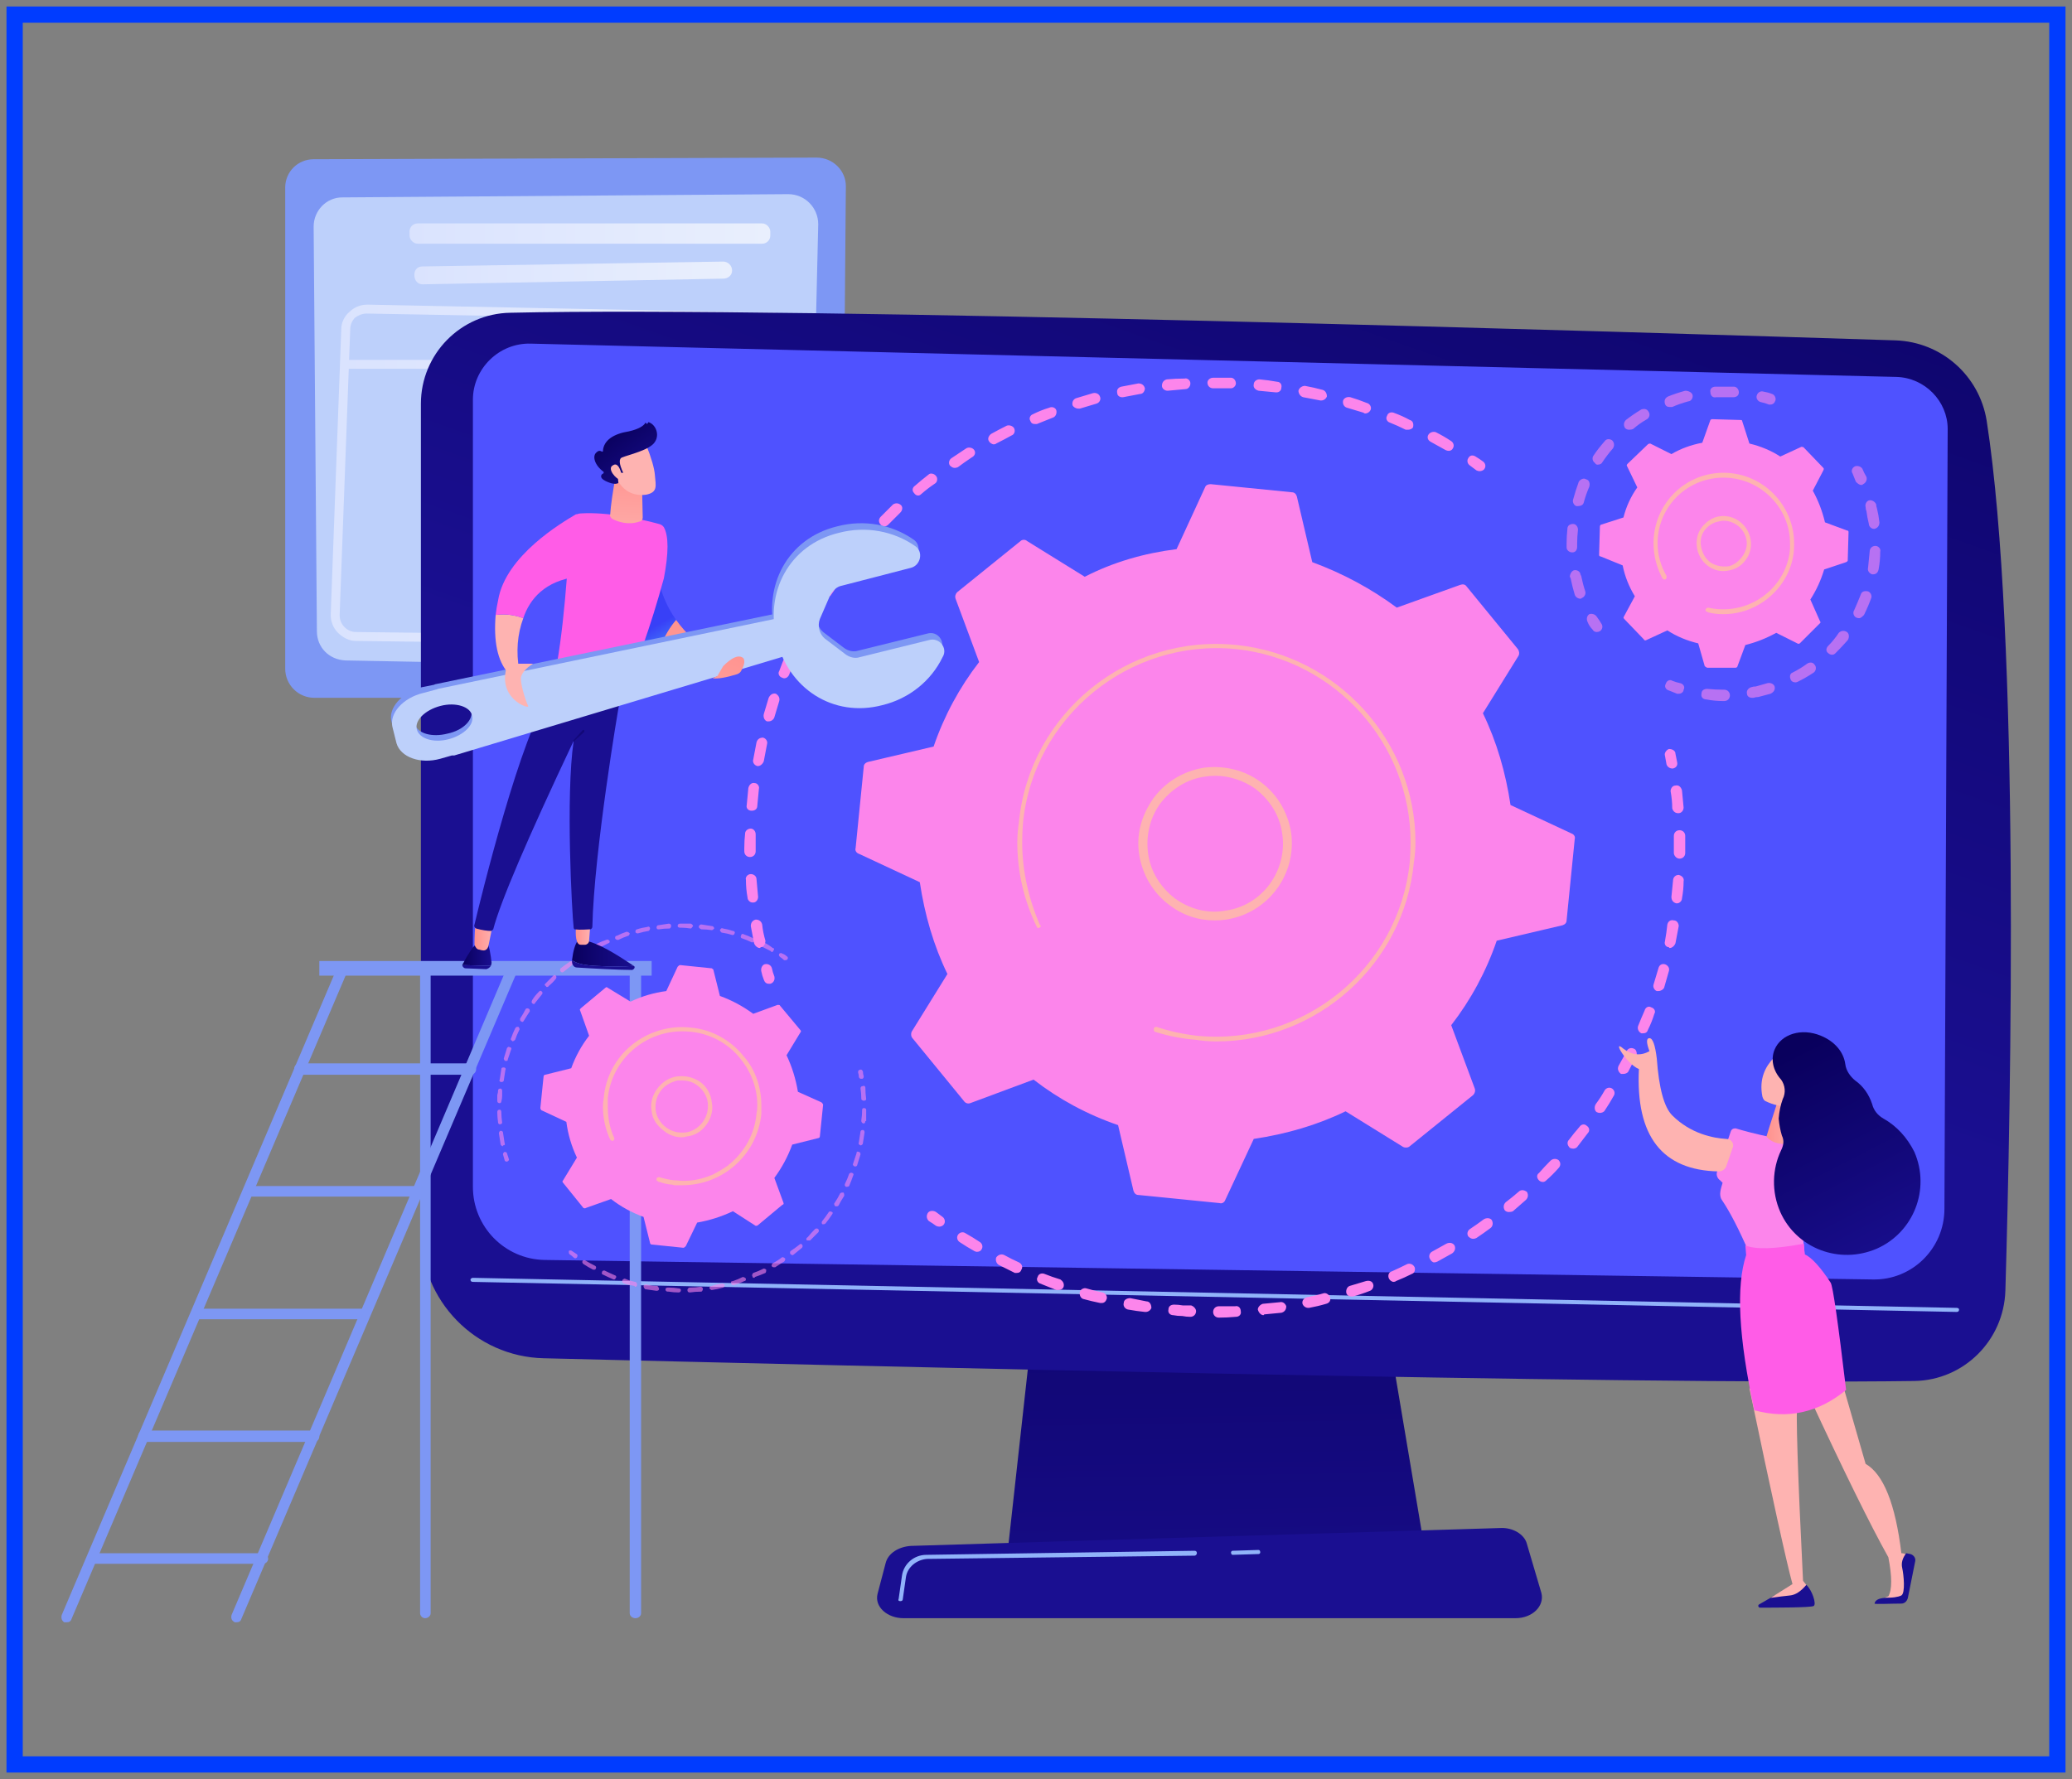
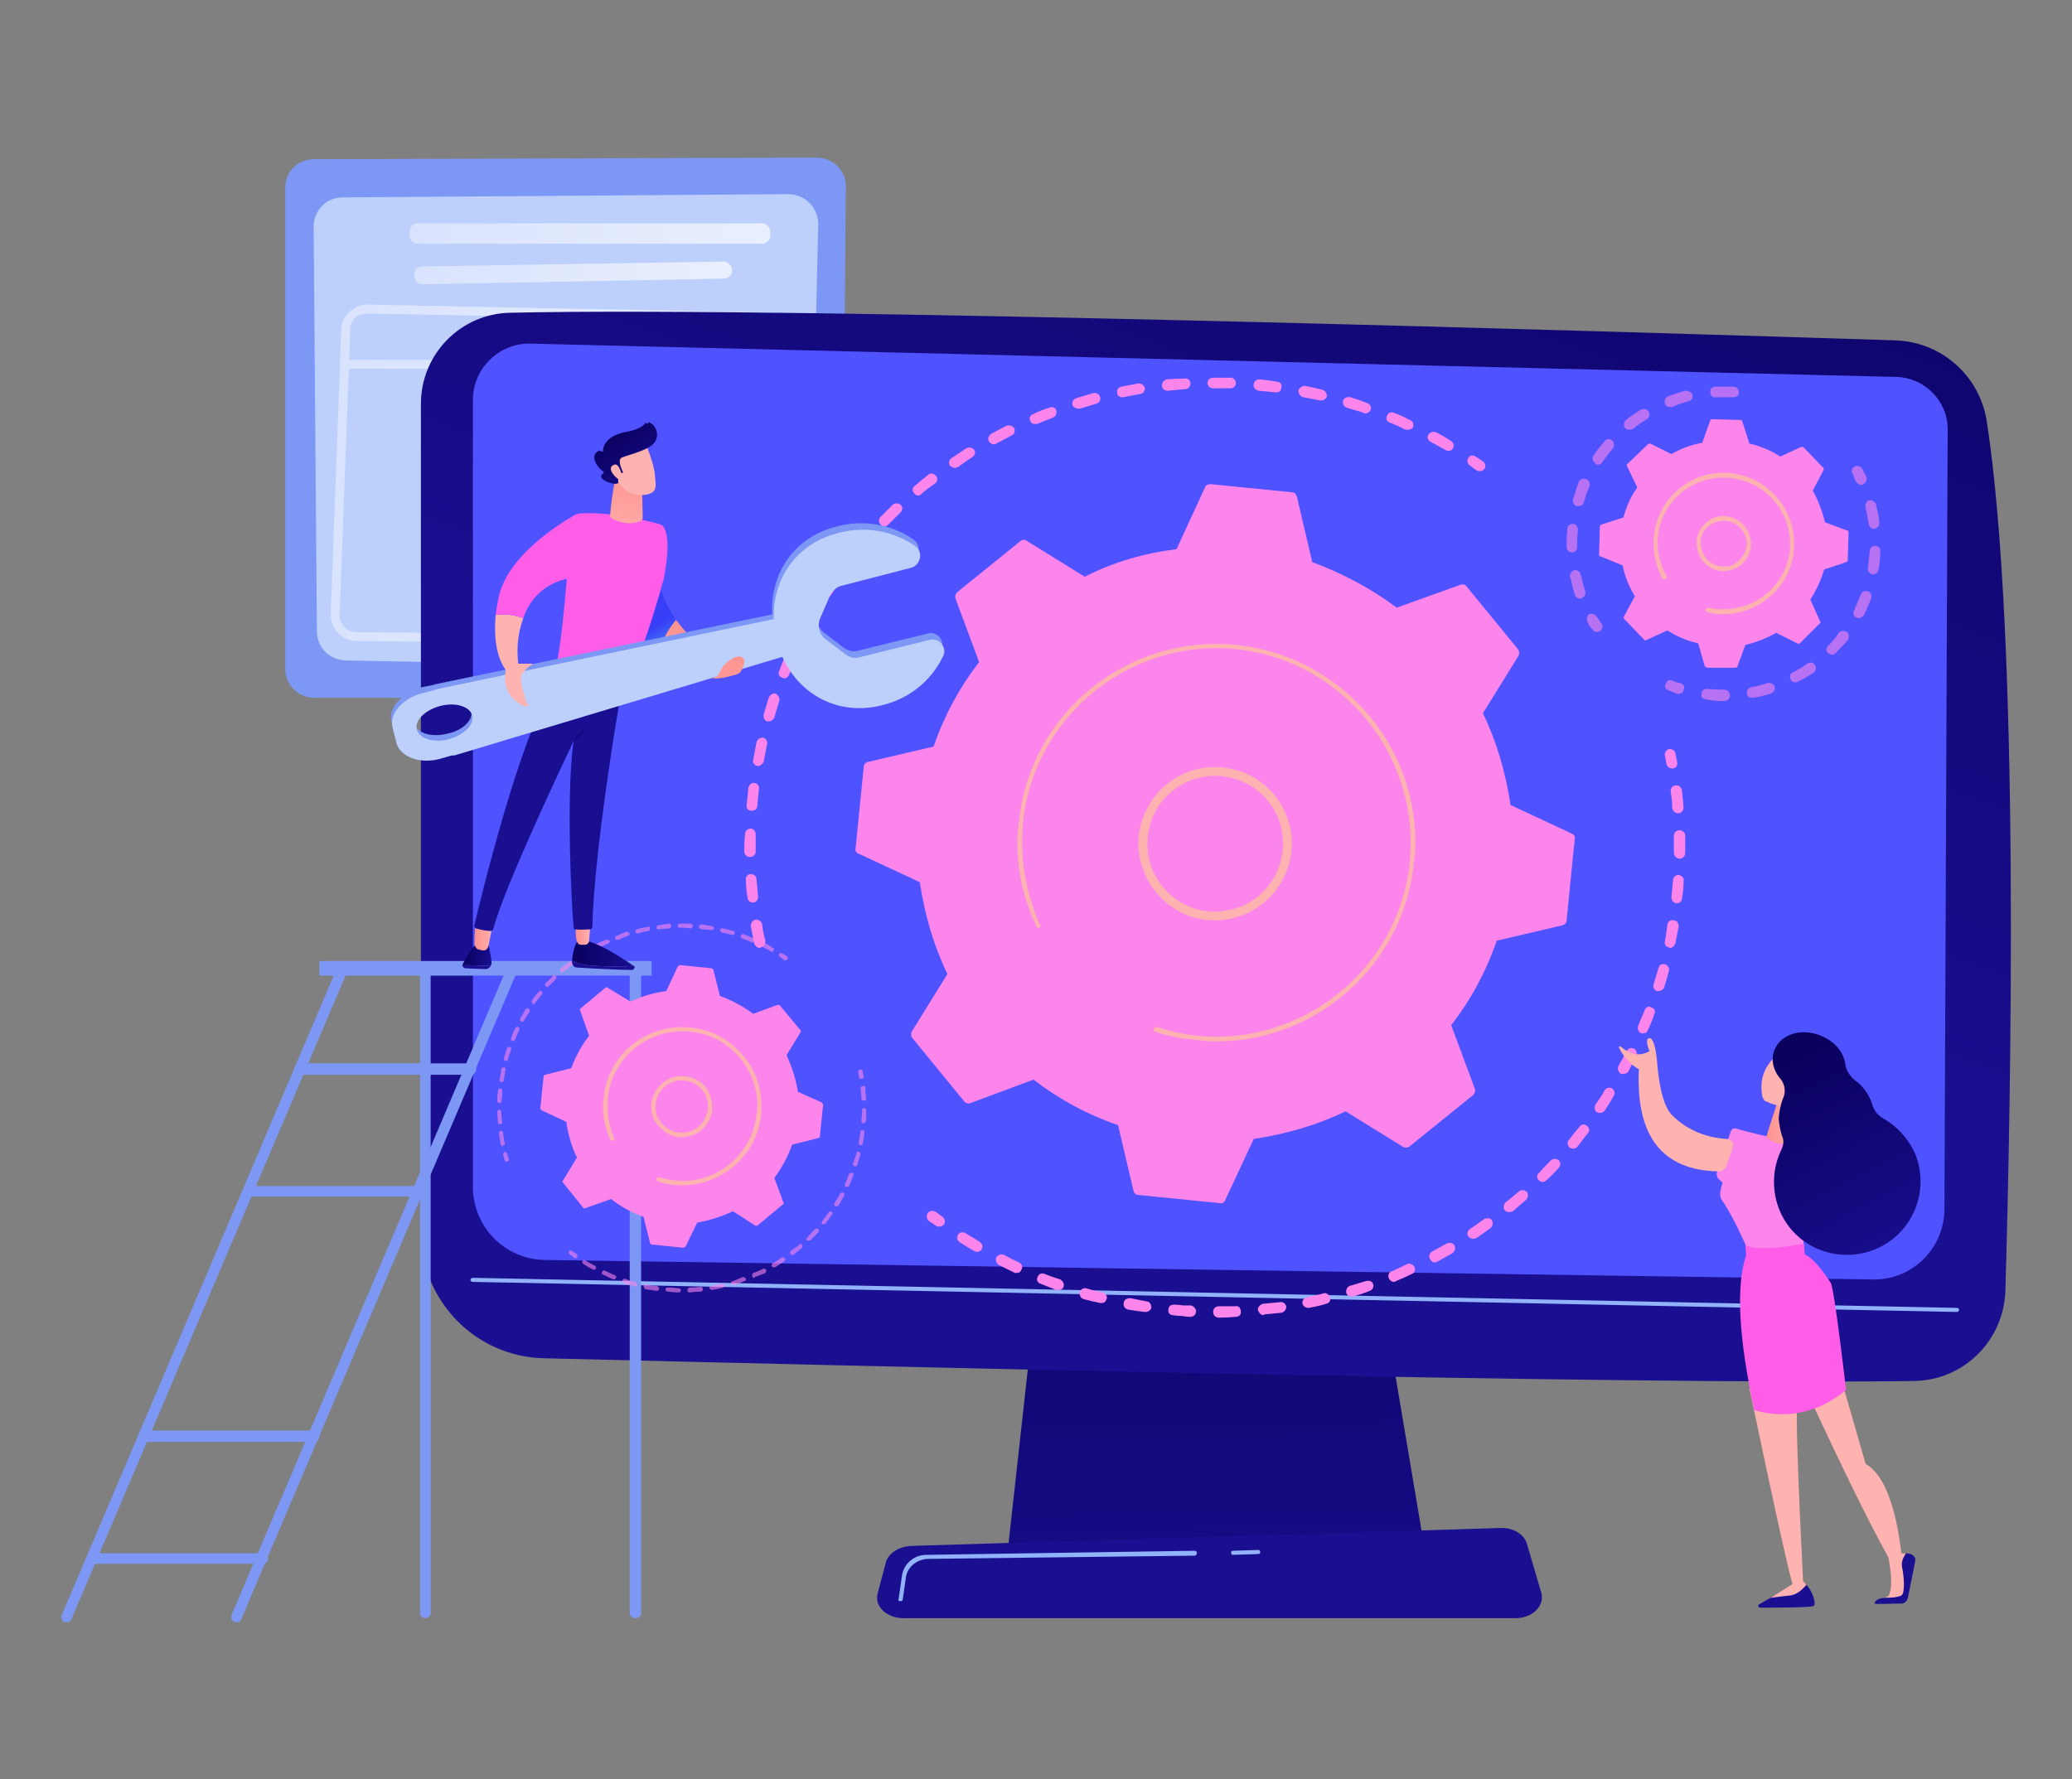
<svg xmlns="http://www.w3.org/2000/svg" viewBox="0 0 255 219" width="255" height="219">
  <rect x="0" y="0" width="255" height="219" fill="#808080" stroke="none" />
  <title>20945780-ai</title>
  <defs>
    <linearGradient id="g1" x1="50.4" y1="27.2" x2="94.8" y2="27.2" gradientUnits="userSpaceOnUse">
      <stop offset="0" stop-color="#dae3fe" />
      <stop offset="1" stop-color="#e9effd" />
    </linearGradient>
    <linearGradient id="g2" x1="51" y1="31.9" x2="90.1" y2="31.9" gradientUnits="userSpaceOnUse">
      <stop offset="0" stop-color="#dae3fe" />
      <stop offset="1" stop-color="#e9effd" />
    </linearGradient>
    <linearGradient id="g3" x1="40.8" y1="37.2" x2="98.1" y2="37.2" gradientUnits="userSpaceOnUse">
      <stop offset="0" stop-color="#dae3fe" />
      <stop offset="1" stop-color="#e9effd" />
    </linearGradient>
    <linearGradient id="g4" x1="41.9" y1="44" x2="97.5" y2="44" gradientUnits="userSpaceOnUse">
      <stop offset="0" stop-color="#dae3fe" />
      <stop offset="1" stop-color="#e9effd" />
    </linearGradient>
    <linearGradient id="g5" x1="174.5" y1="119.5" x2="176.1" y2="216.9" gradientUnits="userSpaceOnUse">
      <stop offset="0" stop-color="#09005d" />
      <stop offset="1" stop-color="#1a0f91" />
    </linearGradient>
    <linearGradient id="g6" x1="222" y1="157.4" x2="205" y2="178.8" gradientUnits="userSpaceOnUse">
      <stop offset="0" stop-color="#09005d" />
      <stop offset="1" stop-color="#1a0f91" />
    </linearGradient>
    <linearGradient id="g7" x1="300.4" y1="10.1" x2="251.9" y2="147.7" gradientUnits="userSpaceOnUse">
      <stop offset="0" stop-color="#09005d" />
      <stop offset="1" stop-color="#1a0f91" />
    </linearGradient>
    <linearGradient id="g8" x1="335.4" y1="10.9" x2="301.9" y2="60.9" gradientUnits="userSpaceOnUse">
      <stop offset="0" stop-color="#4042e2" />
      <stop offset="1" stop-color="#4f52ff" />
    </linearGradient>
    <linearGradient id="g9" x1="207.2" y1="-23" x2="188.2" y2="27.4" gradientUnits="userSpaceOnUse">
      <stop offset="0" stop-color="#ff928e" />
      <stop offset="1" stop-color="#feb3b1" />
    </linearGradient>
    <linearGradient id="g10" x1="224.6" y1="-14.4" x2="206.1" y2="34.9" gradientUnits="userSpaceOnUse">
      <stop offset="0" stop-color="#ff928e" />
      <stop offset="1" stop-color="#feb3b1" />
    </linearGradient>
    <linearGradient id="g11" x1="259" y1="-102.3" x2="241.2" y2="-31.4" gradientUnits="userSpaceOnUse">
      <stop offset="0" stop-color="#ff928e" />
      <stop offset="1" stop-color="#feb3b1" />
    </linearGradient>
    <linearGradient id="g12" x1="266" y1="-108.3" x2="247.4" y2="-34.4" gradientUnits="userSpaceOnUse">
      <stop offset="0" stop-color="#ff928e" />
      <stop offset="1" stop-color="#feb3b1" />
    </linearGradient>
    <linearGradient id="g13" x1="105.1" y1="42.6" x2="93.7" y2="104.4" gradientUnits="userSpaceOnUse">
      <stop offset="0" stop-color="#ff928e" />
      <stop offset="1" stop-color="#feb3b1" />
    </linearGradient>
    <linearGradient id="g14" x1="111.8" y1="43.4" x2="100.3" y2="105.5" gradientUnits="userSpaceOnUse">
      <stop offset="0" stop-color="#ff928e" />
      <stop offset="1" stop-color="#feb3b1" />
    </linearGradient>
    <linearGradient id="g15" x1="82.5" y1="75.5" x2="74.7" y2="96" gradientUnits="userSpaceOnUse">
      <stop offset="0" stop-color="#ff928e" />
      <stop offset="1" stop-color="#feb3b1" />
    </linearGradient>
    <linearGradient id="g16" x1="88.1" y1="81.8" x2="84.3" y2="75" gradientUnits="userSpaceOnUse">
      <stop offset="0" stop-color="#53d8ff" />
      <stop offset="1" stop-color="#3840f7" />
    </linearGradient>
    <linearGradient id="g17" x1="70.4" y1="115.5" x2="78.1" y2="115.5" gradientUnits="userSpaceOnUse">
      <stop offset="0" stop-color="#09005d" />
      <stop offset="1" stop-color="#1a0f91" />
    </linearGradient>
    <linearGradient id="g18" x1="68.4" y1="154.9" x2="69.3" y2="134.1" gradientUnits="userSpaceOnUse">
      <stop offset="0" stop-color="#09005d" />
      <stop offset="1" stop-color="#1a0f91" />
    </linearGradient>
    <linearGradient id="g19" x1="56.9" y1="115.6" x2="60.5" y2="115.6" gradientUnits="userSpaceOnUse">
      <stop offset="0" stop-color="#09005d" />
      <stop offset="1" stop-color="#1a0f91" />
    </linearGradient>
    <linearGradient id="g20" x1="54.9" y1="155.8" x2="55.9" y2="134.2" gradientUnits="userSpaceOnUse">
      <stop offset="0" stop-color="#09005d" />
      <stop offset="1" stop-color="#1a0f91" />
    </linearGradient>
    <linearGradient id="g21" x1="58.5" y1="112.6" x2="60.8" y2="112.6" gradientUnits="userSpaceOnUse">
      <stop offset="0" stop-color="#ff928e" />
      <stop offset="1" stop-color="#feb3b1" />
    </linearGradient>
    <linearGradient id="g22" x1="70.9" y1="113" x2="72.7" y2="113" gradientUnits="userSpaceOnUse">
      <stop offset="0" stop-color="#ff928e" />
      <stop offset="1" stop-color="#feb3b1" />
    </linearGradient>
    <linearGradient id="g23" x1="96.6" y1="101.6" x2="90.4" y2="105" gradientUnits="userSpaceOnUse">
      <stop offset="0" stop-color="#09005d" />
      <stop offset="1" stop-color="#1a0f91" />
    </linearGradient>
    <linearGradient id="g24" x1="76" y1="85.2" x2="68.1" y2="95.4" gradientUnits="userSpaceOnUse">
      <stop offset="0" stop-color="#09005d" />
      <stop offset="1" stop-color="#1a0f91" />
    </linearGradient>
    <linearGradient id="g25" x1="79.7" y1="57.3" x2="79.2" y2="68.4" gradientUnits="userSpaceOnUse">
      <stop offset="0" stop-color="#ff928e" />
      <stop offset="1" stop-color="#feb3b1" />
    </linearGradient>
    <linearGradient id="g26" x1="-16.1" y1="-224.7" x2="-12.8" y2="-215.6" gradientUnits="userSpaceOnUse">
      <stop offset="0" stop-color="#ff928e" />
      <stop offset="1" stop-color="#feb3b1" />
    </linearGradient>
    <linearGradient id="g27" x1="78.9" y1="50.1" x2="84.5" y2="57.2" gradientUnits="userSpaceOnUse">
      <stop offset="0" stop-color="#09005d" />
      <stop offset="1" stop-color="#1a0f91" />
    </linearGradient>
    <linearGradient id="g28" x1="-1" y1="-188.2" x2="1.9" y2="-180.3" gradientUnits="userSpaceOnUse">
      <stop offset="0" stop-color="#ff928e" />
      <stop offset="1" stop-color="#feb3b1" />
    </linearGradient>
    <linearGradient id="g29" x1="230.8" y1="328.9" x2="226" y2="322" gradientUnits="userSpaceOnUse">
      <stop offset="0" stop-color="#ff928e" />
      <stop offset="1" stop-color="#feb3b1" />
    </linearGradient>
    <linearGradient id="g30" x1="89" y1="78.7" x2="82.3" y2="96.5" gradientUnits="userSpaceOnUse">
      <stop offset="0" stop-color="#ff928e" />
      <stop offset="1" stop-color="#feb3b1" />
    </linearGradient>
    <linearGradient id="g31" x1="199.5" y1="315.1" x2="194.8" y2="308.6" gradientUnits="userSpaceOnUse">
      <stop offset="0" stop-color="#ff928e" />
      <stop offset="1" stop-color="#feb3b1" />
    </linearGradient>
    <linearGradient id="g32" x1="271" y1="139.1" x2="260.4" y2="155.9" gradientUnits="userSpaceOnUse">
      <stop offset="0" stop-color="#ff928e" />
      <stop offset="1" stop-color="#feb3b1" />
    </linearGradient>
    <linearGradient id="g33" x1="237.1" y1="157.2" x2="236.1" y2="186.6" gradientUnits="userSpaceOnUse">
      <stop offset="0" stop-color="#09005d" />
      <stop offset="1" stop-color="#1a0f91" />
    </linearGradient>
    <linearGradient id="g34" x1="224.9" y1="156.7" x2="223.9" y2="186.2" gradientUnits="userSpaceOnUse">
      <stop offset="0" stop-color="#09005d" />
      <stop offset="1" stop-color="#1a0f91" />
    </linearGradient>
    <linearGradient id="g35" x1="250" y1="132.6" x2="239.7" y2="156.1" gradientUnits="userSpaceOnUse">
      <stop offset="0" stop-color="#ff928e" />
      <stop offset="1" stop-color="#feb3b1" />
    </linearGradient>
    <linearGradient id="g36" x1="217.4" y1="135.3" x2="221.7" y2="135.3" gradientUnits="userSpaceOnUse">
      <stop offset="0" stop-color="#ff928e" />
      <stop offset="1" stop-color="#feb3b1" />
    </linearGradient>
    <linearGradient id="g37" x1="229.8" y1="120" x2="227.6" y2="125.5" gradientUnits="userSpaceOnUse">
      <stop offset="0" stop-color="#ff928e" />
      <stop offset="1" stop-color="#feb3b1" />
    </linearGradient>
    <linearGradient id="g38" x1="216.1" y1="115.8" x2="215.4" y2="122.5" gradientUnits="userSpaceOnUse">
      <stop offset="0" stop-color="#ff928e" />
      <stop offset="1" stop-color="#feb3b1" />
    </linearGradient>
    <linearGradient id="g39" x1="211.4" y1="134.1" x2="225.3" y2="161.1" gradientUnits="userSpaceOnUse">
      <stop offset="0" stop-color="#09005d" />
      <stop offset="1" stop-color="#1a0f91" />
    </linearGradient>
  </defs>
  <style> .s0 { fill: #7d97f4 } .s1 { fill: #bdd0fb } .s2 { fill: url(#g1) } .s3 { fill: url(#g2) } .s4 { fill: url(#g3) } .s5 { fill: url(#g4) } .s6 { fill: url(#g5) } .s7 { fill: url(#g6) } .s8 { fill: url(#g7) } .s9 { fill: url(#g8) } .s10 { fill: #91b3fa } .s11 { fill: #fc85eb } .s12 { fill: url(#g9) } .s13 { fill: url(#g10) } .s14 { fill: url(#g11) } .s15 { fill: url(#g12) } .s16 { fill: url(#g13) } .s17 { fill: url(#g14) } .s18 { fill: url(#g15) } .s19 { fill: url(#g16) } .s20 { fill: url(#g17) } .s21 { fill: url(#g18) } .s22 { fill: url(#g19) } .s23 { fill: url(#g20) } .s24 { fill: url(#g21) } .s25 { fill: url(#g22) } .s26 { fill: url(#g23) } .s27 { fill: url(#g24) } .s28 { fill: #ff5ce7 } .s29 { fill: url(#g25) } .s30 { fill: url(#g26) } .s31 { fill: url(#g27) } .s32 { fill: url(#g28) } .s33 { fill: url(#g29) } .s34 { fill: url(#g30) } .s35 { fill: url(#g31) } .s36 { fill: url(#g32) } .s37 { fill: url(#g33) } .s38 { fill: url(#g34) } .s39 { fill: url(#g35) } .s40 { fill: url(#g36) } .s41 { fill: url(#g37) } .s42 { fill: url(#g38) } .s43 { fill: url(#g39) } .s44 { fill: none;stroke: #003cff;stroke-width: 2 } </style>
  <g id="Illustration">
    <g id="&lt;Group&gt;">
      <g id="&lt;Group&gt;"> </g>
      <g id="&lt;Group&gt;">
        <path id="&lt;Path&gt;" class="s0" d="m100 85.9h-61.3c-2 0-3.6-1.6-3.6-3.6v-59.2c0-2 1.6-3.5 3.5-3.5l61.9-0.2c2 0 3.6 1.6 3.6 3.5l-0.5 59.5c0 1.9-1.6 3.5-3.6 3.5z" />
        <path id="&lt;Path&gt;" class="s1" d="m100.7 27.6l-1.2 51.1c0 2-1.7 3.6-3.7 3.6l-53.3-1c-2-0.1-3.5-1.6-3.5-3.6l-0.4-49.8c0-2 1.6-3.6 3.5-3.6l54.9-0.4c2.1 0 3.7 1.7 3.7 3.7z" />
        <rect id="&lt;Path&gt;" class="s2" x="50.4" y="27.5" width="44.4" height="2.5" rx="1" />
        <path id="&lt;Path&gt;" class="s3" d="m90.1 33.3c0 0.6-0.5 1-1.1 1l-37 0.7c-0.6 0-1-0.5-1-1.1v-0.1c0-0.6 0.4-1 1-1l37-0.6c0.6 0 1.1 0.5 1.1 1.1z" />
        <path id="&lt;Compound Path&gt;" fill-rule="evenodd" class="s4" d="m93.9 79.5q-0.1 0-0.1 0l-50-0.6c-0.8 0-1.6-0.4-2.2-1-0.6-0.6-0.9-1.4-0.9-2.2l1.3-35.2c0-0.8 0.4-1.6 1-2.1 0.6-0.6 1.4-0.9 2.2-0.9l49.9 1c1.7 0 3.1 1.4 3.1 3.1q0 0 0 0l-1.2 34.8c-0.1 1.7-1.5 3.1-3.1 3.1zm-48.8-40.9c-0.5 0-1 0.2-1.4 0.5-0.4 0.4-0.6 0.9-0.6 1.5l-1.3 35.1c0 0.6 0.2 1.1 0.6 1.5 0.4 0.4 0.9 0.6 1.4 0.6l50 0.6c1.1 0 2.1-0.9 2.1-2l1.2-34.8c0-1.1-0.9-2-2-2.1l-49.9-0.9q-0.1 0-0.1 0z" />
        <path id="&lt;Path&gt;" class="s5" d="m97 45.4h-54.5c-0.3 0-0.6-0.3-0.6-0.6 0-0.3 0.3-0.5 0.6-0.5h54.5c0.3 0 0.5 0.2 0.5 0.5 0 0.3-0.2 0.6-0.5 0.6z" />
      </g>
      <g id="&lt;Group&gt;">
        <path id="&lt;Path&gt;" class="s6" d="m168.7 151.3l6.7 39.8h-51.4l4.4-39.8z" />
        <path id="&lt;Path&gt;" class="s7" d="m186.5 199.2h-75.3c-2 0-3.6-1.4-3.2-3l1-3.8c0.3-1.2 1.6-2 3.1-2.1l72.5-2.2c1.6-0.1 3 0.8 3.3 1.9l1.8 6.1c0.4 1.6-1.1 3.1-3.2 3.1z" />
        <path id="&lt;Path&gt;" class="s8" d="m62.8 38.5c35.5-0.8 139.2 2.4 170.5 3.4 5.6 0.2 10.3 4.3 11.2 9.9 4.1 26.4 3 83.4 2.3 107.1-0.2 6.1-5.1 11-11.2 11.1-35.5 0.5-131.5-1.9-168.7-2.8-8.4-0.2-15.1-7.1-15.1-15.5v-102c0-6.1 4.9-11.1 11-11.2z" />
        <path id="&lt;Path&gt;" class="s9" d="m65.3 42.3l168.1 4.1c3.5 0.1 6.3 3 6.3 6.4l-0.4 96c0 4.9-4 8.8-8.8 8.7l-163.5-2.4c-4.9-0.1-8.8-4.1-8.8-9v-96.9c0-3.8 3.2-7 7.1-6.9z" />
        <path id="&lt;Path&gt;" class="s10" d="m240.8 161.5q0 0 0 0l-182.6-3.7c-0.2 0-0.3-0.1-0.3-0.3 0-0.1 0.2-0.2 0.3-0.2l182.6 3.7c0.2 0 0.3 0.1 0.3 0.2 0 0.2-0.1 0.3-0.3 0.3z" />
        <path id="&lt;Path&gt;" class="s10" d="m151.7 191.4c-0.1 0-0.2-0.1-0.2-0.3 0-0.1 0.1-0.2 0.2-0.2l3.1-0.1q0.1 0 0.1 0c0.1 0 0.2 0.1 0.2 0.3 0 0.1-0.1 0.2-0.2 0.2l-3.2 0.1q0 0 0 0z" />
        <path id="&lt;Path&gt;" class="s10" d="m110.8 197.1q0 0 0 0c-0.2 0-0.3-0.1-0.2-0.3l0.4-2.8c0.2-1.5 1.5-2.6 3-2.6l33-0.5c0.2 0 0.3 0.1 0.3 0.3 0 0.1-0.1 0.3-0.3 0.3l-32.9 0.4c-1.3 0.1-2.4 1-2.6 2.2l-0.4 2.8c0 0.1-0.1 0.2-0.3 0.2z" />
      </g>
      <g id="&lt;Group&gt;">
        <path id="&lt;Path&gt;" class="s0" d="m78.2 199.2c-0.4 0-0.7-0.3-0.7-0.6v-79.2c0-0.4 0.3-0.7 0.7-0.7 0.4 0 0.7 0.3 0.7 0.7v79.2c0 0.3-0.3 0.6-0.7 0.6z" />
        <path id="&lt;Path&gt;" class="s0" d="m52.3 199.2c-0.3 0-0.6-0.3-0.6-0.6v-79.2c0-0.4 0.3-0.7 0.6-0.7 0.4 0 0.7 0.3 0.7 0.7v79.2c0 0.3-0.3 0.6-0.7 0.6z" />
        <path id="&lt;Path&gt;" class="s0" d="m8.2 199.7q-0.1 0-0.3 0c-0.3-0.2-0.4-0.5-0.3-0.9l33.9-79.7c0.1-0.3 0.5-0.4 0.8-0.3 0.4 0.1 0.5 0.5 0.4 0.9l-33.9 79.6c-0.1 0.3-0.3 0.4-0.6 0.4z" />
        <path id="&lt;Path&gt;" class="s0" d="m29.1 199.7q-0.1 0-0.2 0c-0.4-0.2-0.5-0.5-0.4-0.9l33.9-79.7c0.1-0.3 0.5-0.4 0.9-0.3 0.3 0.1 0.5 0.5 0.3 0.9l-33.9 79.6c-0.1 0.3-0.3 0.4-0.6 0.4z" />
        <path id="&lt;Path&gt;" class="s0" d="m39.3 118.3h40.9v1.8h-40.9z" />
        <path id="&lt;Path&gt;" class="s0" d="m57.9 132.3h-21c-0.4 0-0.7-0.3-0.7-0.7 0-0.4 0.3-0.7 0.7-0.7h21c0.4 0 0.7 0.3 0.7 0.7 0 0.4-0.3 0.7-0.7 0.7z" />
        <path id="&lt;Path&gt;" class="s0" d="m30.5 146h21v1.3h-21z" />
-         <path id="&lt;Path&gt;" class="s0" d="m24.2 161.1h21v1.3h-21z" />
        <path id="&lt;Path&gt;" class="s0" d="m38.7 177.5h-21c-0.4 0-0.7-0.3-0.7-0.7 0-0.4 0.3-0.7 0.7-0.7h21c0.3 0 0.6 0.3 0.6 0.7 0 0.4-0.3 0.7-0.6 0.7z" />
        <path id="&lt;Path&gt;" class="s0" d="m32.4 192.5h-21c-0.4 0-0.7-0.3-0.7-0.6 0-0.4 0.3-0.7 0.7-0.7h21c0.3 0 0.6 0.3 0.6 0.7 0 0.3-0.3 0.6-0.6 0.6z" />
      </g>
      <g id="&lt;Group&gt;">
        <g id="&lt;Group&gt;">
-           <path id="&lt;Path&gt;" class="s11" d="m94.6 121.1c-0.3 0-0.5-0.2-0.6-0.5q-0.2-0.5-0.3-1c-0.1-0.4 0.1-0.8 0.4-0.9 0.4-0.1 0.8 0.1 0.9 0.5q0.1 0.5 0.3 1c0.1 0.4-0.1 0.8-0.5 0.9q-0.1 0-0.2 0z" />
          <path id="&lt;Compound Path&gt;" class="s11" d="m93.5 116.7c-0.3 0-0.6-0.3-0.7-0.6q-0.2-1-0.4-2.1c0-0.4 0.2-0.7 0.6-0.8 0.4 0 0.7 0.2 0.8 0.6q0.1 1 0.4 2c0 0.4-0.2 0.8-0.6 0.8q0 0.1-0.1 0.1zm-0.9-5.6c-0.3 0-0.6-0.3-0.6-0.6q-0.2-1.1-0.2-2.2c-0.1-0.3 0.2-0.7 0.6-0.7 0.4 0 0.7 0.3 0.7 0.6q0.1 1.1 0.2 2.2c0 0.3-0.2 0.7-0.6 0.7q0 0-0.1 0zm-0.3-5.6c-0.4 0-0.7-0.3-0.7-0.7q0-0.2 0-0.4 0-0.9 0.1-1.8c0-0.3 0.3-0.6 0.7-0.6 0.3 0 0.6 0.3 0.6 0.7q0 0.8 0 1.7 0 0.2 0 0.4c0 0.4-0.3 0.7-0.7 0.7q0 0 0 0zm0.2-5.7q0 0 0 0c-0.4 0-0.7-0.3-0.6-0.7q0.1-1.1 0.2-2.1c0.1-0.4 0.4-0.7 0.8-0.6 0.3 0 0.6 0.4 0.5 0.7q-0.1 1.1-0.2 2.1c0 0.4-0.3 0.6-0.7 0.6zm0.8-5.5q0 0-0.1 0c-0.4-0.1-0.6-0.5-0.5-0.8q0.2-1.1 0.4-2.1c0.1-0.4 0.4-0.6 0.8-0.6 0.4 0.1 0.6 0.5 0.5 0.8q-0.2 1.1-0.4 2.1c-0.1 0.3-0.4 0.6-0.7 0.6zm1.3-5.5q-0.1 0-0.2 0c-0.3-0.1-0.5-0.5-0.4-0.9q0.3-1 0.6-2c0.2-0.4 0.5-0.6 0.9-0.5 0.3 0.2 0.5 0.5 0.4 0.9q-0.3 1-0.6 2c-0.1 0.3-0.4 0.5-0.7 0.5zm1.9-5.3q-0.1 0-0.3-0.1c-0.3-0.1-0.5-0.5-0.3-0.8q0.4-1.1 0.8-2c0.2-0.4 0.6-0.5 0.9-0.4 0.4 0.2 0.5 0.6 0.3 0.9q-0.4 1-0.8 2c-0.1 0.2-0.3 0.4-0.6 0.4zm2.4-5.1q-0.2 0-0.3-0.1c-0.4-0.2-0.5-0.6-0.3-0.9q0.5-1 1-1.9c0.2-0.3 0.6-0.5 0.9-0.3 0.4 0.2 0.5 0.6 0.3 0.9q-0.5 1-1 1.9c-0.2 0.2-0.4 0.4-0.6 0.4zm2.8-4.9q-0.2 0-0.3-0.1c-0.3-0.2-0.4-0.6-0.2-0.9q0.6-0.9 1.2-1.8c0.2-0.3 0.6-0.4 0.9-0.2 0.3 0.2 0.4 0.7 0.2 1q-0.6 0.8-1.2 1.7c-0.1 0.2-0.3 0.3-0.6 0.3zm3.4-4.5q-0.3 0-0.5-0.2c-0.2-0.2-0.3-0.6-0.1-0.9q0.7-0.9 1.4-1.7c0.3-0.3 0.7-0.3 1 0 0.3 0.2 0.3 0.6 0.1 0.9q-0.7 0.8-1.4 1.6-0.2 0.3-0.5 0.3zm3.7-4.2q-0.2 0-0.4-0.2c-0.3-0.3-0.3-0.7 0-1q0.7-0.7 1.5-1.5c0.3-0.2 0.7-0.2 1 0.1 0.2 0.2 0.2 0.6-0.1 0.9q-0.7 0.7-1.5 1.5-0.2 0.2-0.5 0.2zm4.2-3.8q-0.3 0-0.5-0.3c-0.3-0.3-0.2-0.7 0.1-0.9q0.8-0.7 1.7-1.4c0.2-0.2 0.7-0.1 0.9 0.2 0.2 0.2 0.2 0.7-0.1 0.9q-0.9 0.6-1.7 1.3-0.2 0.2-0.4 0.2zm4.5-3.4c-0.2 0-0.4-0.1-0.6-0.3-0.2-0.3-0.1-0.7 0.2-0.9q0.9-0.6 1.8-1.2c0.3-0.2 0.8-0.1 1 0.2 0.2 0.3 0.1 0.7-0.3 0.9q-0.9 0.6-1.7 1.2-0.2 0.1-0.4 0.1zm60.8-2.1q-0.2 0-0.4-0.1-0.9-0.5-1.8-1c-0.4-0.2-0.5-0.6-0.3-0.9 0.2-0.3 0.6-0.4 0.9-0.3q1 0.5 1.9 1.1c0.3 0.2 0.4 0.6 0.2 0.9-0.1 0.2-0.3 0.3-0.5 0.3zm-56-0.8c-0.2 0-0.5-0.2-0.6-0.4-0.2-0.3 0-0.7 0.3-0.9q0.9-0.5 1.9-1c0.3-0.1 0.7 0 0.9 0.3 0.2 0.4 0 0.8-0.3 0.9q-0.9 0.5-1.9 1-0.1 0.1-0.3 0.1zm51-1.8q-0.2 0-0.3 0-1-0.5-2-0.9c-0.3-0.1-0.5-0.5-0.3-0.8 0.1-0.4 0.5-0.5 0.8-0.4q1.1 0.4 2 0.9c0.4 0.1 0.5 0.5 0.4 0.9-0.1 0.2-0.4 0.3-0.6 0.3zm-45.9-0.7c-0.3 0-0.5-0.1-0.6-0.4-0.2-0.3 0-0.7 0.3-0.8q1-0.5 2-0.8c0.4-0.2 0.8 0 0.9 0.3 0.1 0.4-0.1 0.8-0.4 0.9q-1 0.4-2 0.8-0.1 0-0.2 0zm40.6-1.3q-0.1 0-0.2-0.1-1-0.3-2-0.6c-0.4-0.1-0.6-0.5-0.5-0.9 0.1-0.3 0.5-0.5 0.9-0.4q1 0.3 2 0.7c0.4 0.1 0.6 0.5 0.5 0.8-0.1 0.3-0.4 0.5-0.7 0.5zm-35.3-0.6c-0.3 0-0.6-0.2-0.7-0.4-0.1-0.4 0.1-0.8 0.5-0.9q1-0.3 2-0.6c0.4-0.1 0.8 0.1 0.9 0.5 0.1 0.3-0.1 0.7-0.5 0.8q-1 0.3-2 0.6-0.1 0-0.2 0zm29.9-1q-0.1 0-0.1 0-1.1-0.2-2.1-0.4c-0.4-0.1-0.6-0.5-0.6-0.8 0.1-0.4 0.5-0.6 0.8-0.6q1.1 0.2 2.2 0.5c0.3 0.1 0.5 0.4 0.5 0.8-0.1 0.3-0.4 0.5-0.7 0.5zm-24.5-0.4c-0.3 0-0.6-0.2-0.6-0.5-0.1-0.4 0.1-0.7 0.5-0.8q1-0.2 2.1-0.4c0.4 0 0.7 0.2 0.8 0.6 0 0.3-0.2 0.7-0.6 0.7q-1 0.2-2.1 0.4 0 0-0.1 0zm19-0.6q-0.1 0-0.1 0-1.1-0.1-2.1-0.2c-0.4-0.1-0.7-0.4-0.6-0.8 0-0.3 0.3-0.6 0.7-0.6q1.1 0.1 2.2 0.3c0.3 0 0.6 0.3 0.5 0.7 0 0.4-0.3 0.6-0.6 0.6zm-13.4-0.2c-0.4 0-0.7-0.3-0.7-0.6 0-0.4 0.2-0.7 0.6-0.8q1.1-0.1 2.2-0.1c0.3-0.1 0.7 0.2 0.7 0.6 0 0.4-0.3 0.7-0.6 0.7q-1.1 0.1-2.2 0.2 0 0 0 0zm7.8-0.3q-0.1 0-0.1 0-1 0-1.9 0h-0.2q0 0 0 0c-0.4 0-0.7-0.3-0.7-0.7 0-0.3 0.3-0.6 0.7-0.6h0.2q1 0 2 0c0.3 0 0.6 0.3 0.6 0.7 0 0.3-0.3 0.6-0.6 0.6z" />
          <path id="&lt;Path&gt;" class="s11" d="m182.1 58q-0.2 0-0.4-0.1-0.4-0.3-0.8-0.6c-0.3-0.2-0.4-0.6-0.2-0.9 0.2-0.4 0.6-0.4 0.9-0.2q0.5 0.3 0.9 0.6c0.3 0.2 0.4 0.6 0.2 0.9-0.1 0.2-0.4 0.3-0.6 0.3z" />
        </g>
        <g id="&lt;Group&gt;">
          <path id="&lt;Path&gt;" class="s11" d="m205.8 94.6c-0.3 0-0.6-0.2-0.7-0.5q-0.1-0.5-0.2-1.1c-0.1-0.3 0.2-0.7 0.5-0.8 0.4 0 0.8 0.2 0.8 0.6q0.1 0.5 0.2 1c0.1 0.4-0.1 0.7-0.5 0.8q-0.1 0-0.1 0z" />
          <path id="&lt;Compound Path&gt;" class="s11" d="m150 162.2c-0.4 0-0.7-0.3-0.7-0.7 0-0.4 0.3-0.7 0.7-0.7q1 0 2 0c0.4-0.1 0.7 0.2 0.7 0.6 0.1 0.4-0.2 0.7-0.6 0.7q-1.1 0.1-2.1 0.1 0 0 0 0zm-3.5-0.1q0 0 0 0-0.5 0-1-0.1-0.6 0-1.1-0.1c-0.4 0-0.7-0.3-0.6-0.7 0-0.4 0.3-0.6 0.7-0.6q0.5 0 1.1 0.1 0.5 0 1 0c0.3 0.1 0.6 0.4 0.6 0.7 0 0.4-0.3 0.7-0.7 0.7zm9-0.2c-0.3 0-0.6-0.3-0.7-0.7 0-0.3 0.3-0.6 0.6-0.7q1.1-0.1 2.1-0.2c0.4-0.1 0.7 0.2 0.8 0.5 0 0.4-0.2 0.7-0.6 0.8q-1.1 0.1-2.1 0.2-0.1 0.1-0.1 0.1zm-14.5-0.4q0 0-0.1 0-1-0.1-2.1-0.3c-0.4-0.1-0.6-0.5-0.5-0.8 0-0.4 0.4-0.6 0.8-0.6q1 0.2 2 0.4c0.4 0 0.6 0.4 0.6 0.8-0.1 0.3-0.4 0.5-0.7 0.5zm20-0.5c-0.3 0-0.6-0.2-0.7-0.5-0.1-0.4 0.2-0.7 0.5-0.8q1.1-0.2 2.1-0.5c0.3-0.1 0.7 0.2 0.8 0.5 0.1 0.4-0.1 0.7-0.5 0.8q-1 0.3-2.1 0.5-0.1 0-0.1 0zm-25.4-0.6q-0.1 0-0.2 0-1-0.2-2.1-0.5c-0.3-0.1-0.5-0.5-0.4-0.9 0.1-0.3 0.5-0.5 0.8-0.4q1 0.3 2 0.5c0.4 0.1 0.6 0.5 0.5 0.8-0.1 0.3-0.3 0.5-0.6 0.5zm30.7-0.8c-0.2 0-0.5-0.1-0.6-0.4-0.1-0.4 0.1-0.8 0.4-0.9q1-0.3 2-0.6c0.4-0.1 0.8 0 0.9 0.4 0.1 0.3-0.1 0.7-0.4 0.8q-1 0.4-2.1 0.7-0.1 0-0.2 0zm-36-0.8q-0.1 0-0.3 0-1-0.4-2-0.8c-0.3-0.1-0.5-0.5-0.3-0.8 0.1-0.4 0.5-0.5 0.8-0.4q1 0.4 2 0.7c0.3 0.2 0.5 0.5 0.4 0.9-0.1 0.3-0.4 0.4-0.6 0.4zm41.2-1c-0.2 0-0.5-0.2-0.6-0.5-0.1-0.3 0-0.7 0.4-0.8q0.9-0.4 1.9-0.9c0.3-0.1 0.7 0 0.9 0.4 0.1 0.3 0 0.7-0.3 0.8q-1 0.5-2 0.9-0.1 0.1-0.3 0.1zm-46.4-1.1q-0.1 0-0.2 0-1-0.5-2-1c-0.3-0.2-0.4-0.6-0.3-0.9 0.2-0.3 0.6-0.5 1-0.3q0.9 0.5 1.8 0.9c0.4 0.2 0.5 0.6 0.3 0.9-0.1 0.3-0.3 0.4-0.6 0.4zm51.4-1.3c-0.2 0-0.4-0.2-0.5-0.4-0.2-0.3-0.1-0.7 0.2-0.9q0.9-0.5 1.8-1c0.4-0.2 0.8-0.1 1 0.2 0.2 0.4 0 0.8-0.3 1q-0.9 0.5-1.8 1-0.2 0.1-0.4 0.1zm-56.3-1.3q-0.1 0-0.3-0.1-0.9-0.5-1.8-1.1c-0.3-0.2-0.4-0.6-0.2-0.9 0.2-0.3 0.6-0.4 0.9-0.2q0.9 0.5 1.8 1.1c0.3 0.2 0.4 0.6 0.2 0.9-0.1 0.2-0.3 0.3-0.6 0.3zm61.1-1.6c-0.2 0-0.4-0.1-0.6-0.3-0.2-0.3-0.1-0.7 0.2-0.9q0.9-0.6 1.7-1.2c0.3-0.2 0.8-0.2 1 0.1 0.2 0.4 0.1 0.8-0.2 1q-0.8 0.6-1.7 1.2-0.2 0.1-0.4 0.1zm4.4-3.3q-0.3 0-0.5-0.2c-0.2-0.3-0.2-0.7 0.1-1q0.8-0.6 1.6-1.3c0.3-0.3 0.7-0.2 1 0 0.2 0.3 0.2 0.7-0.1 1q-0.8 0.7-1.6 1.4-0.2 0.1-0.5 0.1zm4.2-3.7q-0.3 0-0.5-0.2c-0.3-0.3-0.3-0.7 0-0.9q0.7-0.8 1.4-1.5c0.3-0.3 0.7-0.3 1-0.1 0.3 0.3 0.3 0.7 0 1q-0.7 0.8-1.5 1.5-0.2 0.2-0.4 0.2zm3.7-4.1q-0.2 0-0.4-0.1c-0.3-0.3-0.4-0.7-0.1-1q0.6-0.8 1.3-1.6c0.2-0.3 0.6-0.4 0.9-0.1 0.3 0.2 0.4 0.6 0.1 0.9q-0.6 0.8-1.3 1.7-0.2 0.2-0.5 0.2zm3.3-4.4q-0.2 0-0.4-0.1c-0.3-0.2-0.3-0.7-0.1-1q0.6-0.8 1.1-1.7c0.2-0.3 0.6-0.4 0.9-0.2 0.3 0.2 0.4 0.6 0.2 0.9q-0.5 0.9-1.1 1.8c-0.1 0.2-0.4 0.3-0.6 0.3zm2.9-4.8q-0.2 0-0.3 0c-0.3-0.2-0.5-0.6-0.3-1q0.5-0.9 1-1.8c0.1-0.3 0.5-0.5 0.9-0.3 0.3 0.1 0.4 0.6 0.3 0.9q-0.5 0.9-1 1.9c-0.1 0.2-0.4 0.3-0.6 0.3zm2.4-5q-0.1 0-0.2 0c-0.4-0.2-0.5-0.6-0.4-0.9q0.4-1 0.8-1.9c0.1-0.4 0.5-0.6 0.8-0.4 0.4 0.1 0.6 0.5 0.4 0.8q-0.3 1-0.8 2c-0.1 0.3-0.3 0.4-0.6 0.4zm1.9-5.2q-0.1 0-0.2 0c-0.3-0.1-0.5-0.5-0.4-0.8q0.3-1 0.6-2c0.1-0.4 0.4-0.6 0.8-0.5 0.3 0.1 0.6 0.4 0.5 0.8q-0.3 1-0.6 2.1c-0.1 0.2-0.4 0.4-0.7 0.4zm1.4-5.3q-0.1 0-0.1-0.1c-0.4 0-0.6-0.4-0.5-0.7q0.2-1.1 0.3-2.1c0.1-0.4 0.4-0.6 0.8-0.5 0.4 0 0.6 0.4 0.6 0.7q-0.2 1.1-0.4 2.1c-0.1 0.3-0.4 0.6-0.7 0.6zm0.9-5.5q-0.1 0-0.1 0c-0.4-0.1-0.6-0.4-0.6-0.8q0.1-1 0.2-2c0-0.4 0.3-0.7 0.7-0.7 0.4 0.1 0.7 0.4 0.6 0.8q0 1-0.2 2.1c0 0.3-0.3 0.6-0.6 0.6zm0.3-5.5q0 0 0 0c-0.4 0-0.7-0.4-0.7-0.7q0-0.4 0-0.8 0-0.6 0-1.3c0-0.4 0.3-0.7 0.7-0.7 0.4 0 0.7 0.3 0.7 0.7q0 0.7 0 1.3 0 0.4 0 0.8c0 0.4-0.3 0.7-0.7 0.7zm-0.2-5.6c-0.3 0-0.6-0.2-0.7-0.6q0-1-0.2-2.1c0-0.3 0.2-0.7 0.6-0.7 0.4-0.1 0.7 0.2 0.8 0.6q0.1 1 0.2 2.1c0 0.4-0.3 0.7-0.6 0.7q-0.1 0-0.1 0z" />
          <path id="&lt;Path&gt;" class="s11" d="m115.6 151q-0.2 0-0.4-0.1-0.4-0.3-0.9-0.6c-0.3-0.3-0.3-0.7-0.1-1 0.2-0.3 0.7-0.3 1-0.1q0.4 0.3 0.8 0.6c0.3 0.2 0.4 0.7 0.1 1-0.1 0.1-0.3 0.2-0.5 0.2z" />
        </g>
        <g id="&lt;Group&gt;">
          <path id="&lt;Compound Path&gt;" class="s11" d="m112.3 127.8c-0.2-0.2-0.2-0.6-0.1-0.8l4.4-7.1c-1.7-3.5-2.8-7.3-3.4-11.3l-7.5-3.5c-0.3-0.1-0.5-0.4-0.4-0.7l1-10c0-0.3 0.2-0.5 0.5-0.6l8.1-1.9c1.3-3.8 3.2-7.3 5.6-10.4l-2.9-7.8c-0.1-0.3 0-0.6 0.2-0.8l7.8-6.3c0.2-0.2 0.6-0.2 0.8 0l7.1 4.4c3.5-1.8 7.3-2.9 11.3-3.4l3.5-7.6c0.1-0.3 0.4-0.4 0.7-0.4l10 1c0.3 0 0.5 0.2 0.6 0.5l1.9 8.1c3.8 1.4 7.3 3.3 10.4 5.6l7.8-2.8c0.3-0.1 0.6-0.1 0.8 0.2l6.3 7.7c0.2 0.3 0.2 0.6 0.1 0.8l-4.4 7.1c1.7 3.5 2.8 7.3 3.4 11.3l7.5 3.5c0.3 0.1 0.5 0.4 0.4 0.7l-1 10c0 0.3-0.2 0.5-0.5 0.6l-8.1 1.9c-1.3 3.8-3.2 7.3-5.6 10.4l2.9 7.8c0.1 0.3 0 0.6-0.2 0.8l-7.8 6.3c-0.2 0.2-0.6 0.2-0.8 0.1l-7.1-4.4c-3.5 1.7-7.3 2.8-11.3 3.4l-3.5 7.5c-0.1 0.3-0.4 0.5-0.7 0.4l-10-1c-0.3 0-0.5-0.2-0.6-0.5l-1.9-8.1c-3.8-1.3-7.3-3.2-10.4-5.6l-7.8 2.9c-0.3 0.1-0.6 0-0.8-0.3z" />
          <path id="&lt;Compound Path&gt;" fill-rule="evenodd" class="s12" d="m149.5 113.3c-2 0-3.9-0.6-5.6-1.9-2-1.5-3.3-3.7-3.7-6.2-0.4-2.5 0.3-4.9 1.8-7 1.5-2 3.7-3.3 6.2-3.7 2.5-0.3 5 0.3 7 1.8 2 1.5 3.3 3.7 3.7 6.2 0.7 5.1-2.8 9.9-8 10.7q-0.7 0.1-1.4 0.1zm0.1-17.8q-0.7 0-1.3 0.1c-2.2 0.3-4.1 1.5-5.5 3.3-1.3 1.8-1.8 4-1.5 6.2 0.3 2.2 1.5 4.1 3.3 5.5 1.8 1.3 4 1.9 6.2 1.5 4.5-0.6 7.7-4.9 7-9.5-0.3-2.2-1.5-4.1-3.3-5.5-1.4-1-3.2-1.6-4.9-1.6z" />
          <path id="&lt;Path&gt;" class="s13" d="m149.7 128.2q-1.2 0-2.5-0.2-2.6-0.2-5.1-1c-0.1-0.1-0.1-0.2-0.1-0.3q0 0 0-0.1c0-0.1 0.2-0.2 0.3-0.2q2.4 0.8 5 1.1c13.1 1.3 24.9-8.3 26.2-21.4q0.1-1.2 0.1-2.4c0-12.1-9.2-22.5-21.5-23.8-13.1-1.3-24.9 8.3-26.2 21.4q-0.1 1.2-0.1 2.4c0 3.5 0.8 7 2.2 10.2q0.1 0 0.1 0.1 0 0.1-0.2 0.2c-0.1 0.1-0.3 0-0.3-0.1-1.6-3.3-2.4-6.8-2.4-10.4q0-1.2 0.2-2.5c1.3-13.4 13.4-23.2 26.8-21.8 12.5 1.3 22 11.9 22 24.3q0 1.2-0.2 2.5c-1.2 12.5-11.9 22-24.3 22z" />
        </g>
      </g>
      <g id="&lt;Group&gt;">
        <path id="&lt;Compound Path&gt;" class="s11" d="m202.3 78.7l-2.4-2.5q-0.1-0.1-0.1-0.2l1.4-2.6q-1.1-1.8-1.5-3.8l-2.7-1.1q-0.2 0-0.2-0.2l0.1-3.5q0-0.1 0.1-0.2l2.8-0.9q0.5-2 1.7-3.7l-1.3-2.7q0-0.1 0.1-0.2l2.5-2.4q0.1-0.1 0.3-0.1l2.6 1.3q1.7-1 3.8-1.4l1-2.8q0.1-0.1 0.2-0.1l3.5 0.1q0.2 0 0.2 0.1l0.9 2.8q2.1 0.5 3.8 1.6l2.6-1.2q0.2 0 0.3 0.1l2.4 2.5q0.1 0.1 0 0.3l-1.3 2.5q1 1.8 1.5 3.9l2.7 1q0.2 0 0.2 0.2l-0.1 3.5q0 0.1-0.2 0.2l-2.7 0.9q-0.6 2-1.7 3.7l1.2 2.7q0.1 0.1 0 0.2l-2.5 2.5q-0.2 0.1-0.3 0l-2.6-1.3q-1.8 1-3.8 1.5l-1 2.7q-0.1 0.1-0.2 0.1h-3.5q-0.2-0.1-0.3-0.2l-0.8-2.8q-2.1-0.5-3.8-1.6l-2.6 1.2q-0.2 0.1-0.3-0.1z" />
        <path id="&lt;Compound Path&gt;" fill-rule="evenodd" class="s14" d="m212.1 70.3q-0.9 0-1.7-0.5c-0.8-0.5-1.3-1.3-1.5-2.1-0.2-0.9-0.1-1.8 0.4-2.6 0.5-0.7 1.2-1.3 2.1-1.5 1.8-0.4 3.6 0.8 4 2.6 0.2 0.8 0.1 1.7-0.4 2.5-0.5 0.8-1.2 1.3-2.1 1.5q-0.4 0.1-0.8 0.1zm0-6.2q-0.3 0-0.6 0.1c-0.7 0.1-1.4 0.6-1.8 1.2-0.4 0.6-0.5 1.4-0.3 2.1 0.2 0.8 0.6 1.4 1.2 1.8 0.7 0.4 1.4 0.5 2.2 0.4 0.7-0.2 1.3-0.7 1.7-1.3 0.4-0.6 0.6-1.4 0.4-2.1-0.3-1.3-1.5-2.2-2.8-2.2z" />
        <g id="&lt;Group&gt;">
          <g id="&lt;Group&gt;" style="opacity: .6">
            <path id="&lt;Path&gt;" class="s11" d="m196.5 77.8c-0.2 0-0.4-0.1-0.5-0.3q-0.4-0.4-0.6-0.9c-0.2-0.4-0.1-0.8 0.2-1 0.3-0.1 0.7 0 0.9 0.3q0.3 0.4 0.6 0.9c0.2 0.3 0.1 0.7-0.2 0.9q-0.2 0.1-0.4 0.1z" />
            <path id="&lt;Compound Path&gt;" class="s11" d="m194.5 73.7c-0.3 0-0.6-0.2-0.7-0.5q-0.3-1-0.5-2l-0.1-0.2c0-0.3 0.2-0.7 0.5-0.8 0.4-0.1 0.8 0.2 0.8 0.5l0.1 0.2q0.2 1 0.5 1.9c0.1 0.3-0.1 0.7-0.4 0.8q-0.1 0.1-0.2 0.1zm-1-5.7c-0.4 0-0.7-0.3-0.7-0.6q0-0.3 0-0.5 0-0.9 0.1-1.8c0-0.4 0.3-0.6 0.7-0.6 0.4 0 0.6 0.4 0.6 0.7q-0.1 0.9-0.1 1.7 0 0.2 0 0.4c0 0.4-0.2 0.7-0.6 0.7q0 0 0 0zm0.7-5.7q-0.1 0-0.2 0c-0.3-0.1-0.5-0.5-0.4-0.8q0.3-1.1 0.7-2.2c0.2-0.3 0.6-0.5 0.9-0.3 0.4 0.1 0.5 0.5 0.4 0.9q-0.4 0.9-0.7 2c-0.1 0.3-0.4 0.4-0.7 0.4zm2.4-5.1q-0.2 0-0.3-0.2c-0.3-0.2-0.4-0.6-0.2-0.9q0.6-0.9 1.4-1.8c0.2-0.3 0.6-0.3 0.9-0.1 0.3 0.3 0.3 0.7 0.1 1q-0.7 0.8-1.3 1.7c-0.1 0.2-0.3 0.3-0.6 0.3zm3.9-4.3q-0.3 0-0.5-0.2c-0.2-0.3-0.2-0.7 0.1-1q0.9-0.7 1.9-1.3c0.3-0.1 0.7-0.1 0.9 0.3 0.2 0.3 0.1 0.7-0.2 0.9q-0.9 0.5-1.7 1.2-0.2 0.1-0.5 0.1zm5-2.8c-0.3 0-0.5-0.1-0.6-0.4-0.1-0.4 0-0.7 0.4-0.9q1-0.4 2.1-0.7c0.4 0 0.8 0.2 0.9 0.5 0.1 0.4-0.2 0.8-0.5 0.8q-1.1 0.3-2 0.7-0.2 0-0.3 0zm7.8-1.2q0 0 0 0-0.6 0-1.1 0-0.5 0-1 0c-0.4 0.1-0.7-0.2-0.7-0.6-0.1-0.4 0.2-0.7 0.6-0.7q0.5 0 1.1 0 0.6 0 1.2 0c0.3 0 0.6 0.3 0.6 0.7 0 0.4-0.3 0.6-0.7 0.6z" />
-             <path id="&lt;Path&gt;" class="s11" d="m217.9 49.8q-0.1 0-0.2 0-0.5-0.2-1-0.3c-0.4-0.1-0.6-0.5-0.5-0.8 0.1-0.4 0.5-0.6 0.8-0.5q0.6 0.1 1.1 0.3c0.3 0.1 0.5 0.5 0.4 0.8-0.1 0.3-0.3 0.5-0.6 0.5z" />
          </g>
          <g id="&lt;Group&gt;" style="opacity: .6">
            <path id="&lt;Path&gt;" class="s11" d="m229.1 59.7c-0.3 0-0.5-0.2-0.7-0.4q-0.2-0.5-0.4-1c-0.2-0.3-0.1-0.7 0.3-0.9 0.3-0.1 0.7 0 0.9 0.3q0.2 0.5 0.5 1c0.1 0.3 0 0.7-0.4 0.9q-0.1 0.1-0.2 0.1z" />
            <path id="&lt;Compound Path&gt;" class="s11" d="m212.1 86.3q-1.1 0-2.1-0.2c-0.4 0-0.7-0.3-0.6-0.7 0-0.4 0.3-0.6 0.7-0.6q1 0.1 2 0.1h0.1q0 0 0 0c0.4 0 0.7 0.3 0.7 0.7 0 0.4-0.3 0.7-0.7 0.7zm3.5-0.4c-0.3 0-0.6-0.2-0.6-0.5-0.1-0.4 0.2-0.7 0.5-0.8q0.3-0.1 0.6-0.1 0.7-0.2 1.4-0.4c0.4-0.1 0.8 0.1 0.9 0.4 0.1 0.4-0.1 0.7-0.5 0.9q-0.7 0.2-1.5 0.4-0.3 0-0.6 0.1-0.1 0-0.2 0zm5.4-1.9c-0.3 0-0.5-0.1-0.6-0.3-0.2-0.4-0.1-0.8 0.2-0.9q1-0.5 1.8-1.1c0.3-0.2 0.7-0.2 0.9 0.1 0.3 0.3 0.2 0.8-0.1 1q-0.9 0.6-1.9 1.1-0.2 0.1-0.3 0.1zm4.5-3.4q-0.3 0-0.5-0.2c-0.3-0.2-0.3-0.6 0-0.9q0.7-0.7 1.3-1.6c0.3-0.3 0.7-0.3 1-0.1 0.3 0.2 0.3 0.7 0.1 1q-0.7 0.8-1.5 1.6-0.2 0.2-0.4 0.2zm3.3-4.5q-0.2 0-0.4-0.1c-0.3-0.2-0.4-0.6-0.2-0.9q0.4-0.9 0.8-1.9c0.1-0.4 0.5-0.5 0.9-0.4 0.3 0.1 0.5 0.5 0.4 0.8q-0.4 1.1-0.9 2.1c-0.2 0.2-0.4 0.4-0.6 0.4zm1.7-5.4q0 0-0.1 0c-0.3-0.1-0.6-0.4-0.5-0.8q0.1-1 0.2-2c0-0.4 0.3-0.7 0.7-0.7 0.4 0 0.7 0.4 0.6 0.7q0 1.1-0.2 2.2c-0.1 0.4-0.3 0.6-0.7 0.6zm0.1-5.6c-0.3 0-0.6-0.3-0.6-0.6q-0.2-0.8-0.3-1.6-0.1-0.2-0.1-0.5c-0.1-0.3 0.1-0.7 0.4-0.8 0.4-0.1 0.8 0.2 0.9 0.5q0 0.2 0.1 0.5 0.2 0.8 0.3 1.7c0 0.4-0.2 0.7-0.6 0.8q0 0-0.1 0z" />
            <path id="&lt;Path&gt;" class="s11" d="m206.6 85.4q-0.1 0-0.2 0-0.5-0.2-1-0.4c-0.4-0.1-0.6-0.5-0.4-0.8 0.1-0.4 0.5-0.6 0.8-0.4q0.5 0.2 1 0.3c0.4 0.1 0.6 0.5 0.4 0.8 0 0.3-0.3 0.5-0.6 0.5z" />
          </g>
        </g>
        <path id="&lt;Path&gt;" class="s15" d="m212.1 75.6q-0.1 0-0.1 0-0.9 0-1.7-0.2-0.1 0-0.2-0.1c-0.1 0-0.2-0.1-0.2-0.2q0 0 0-0.1c0.1-0.1 0.2-0.2 0.3-0.2q0.9 0.2 1.8 0.2 0.1 0 0.1 0c4.3 0 7.9-3.3 8.2-7.5q0-0.2 0-0.4 0-0.1 0-0.2c0-4.4-3.6-8-8-8.1-4.5-0.1-8.2 3.4-8.3 7.9q0 0.1 0 0.2c0 1.4 0.4 2.8 1.1 4q0 0.1 0 0.2 0 0.1-0.1 0.2c-0.2 0.1-0.3 0-0.4-0.1-0.7-1.3-1.1-2.8-1.1-4.3q0-0.1 0-0.2c0.1-4.8 4-8.6 8.8-8.5 4.7 0.1 8.5 4 8.5 8.7q0 0.1 0 0.2c0 2.3-1 4.5-2.7 6.1-1.6 1.5-3.7 2.4-6 2.4z" />
      </g>
      <g id="&lt;Group&gt;">
        <g id="&lt;Group&gt;" style="opacity: .6">
          <path id="&lt;Path&gt;" class="s11" d="m62.4 143c-0.2 0-0.3-0.1-0.3-0.2q-0.1-0.3-0.2-0.7c0-0.1 0.1-0.3 0.2-0.3 0.2 0 0.3 0.1 0.3 0.2q0.1 0.3 0.2 0.6c0.1 0.2 0 0.3-0.2 0.4q0 0 0 0z" />
          <path id="&lt;Compound Path&gt;" class="s11" d="m61.9 141.1c-0.1 0-0.3-0.1-0.3-0.3q-0.1-0.6-0.2-1.3c0-0.1 0.1-0.3 0.2-0.3 0.2 0 0.3 0.1 0.3 0.2q0.1 0.7 0.2 1.3c0.1 0.2 0 0.3-0.2 0.3q0 0.1 0 0.1zm-0.4-2.7c-0.1 0-0.2-0.1-0.2-0.2q-0.1-0.7-0.1-1.3c0-0.2 0.1-0.3 0.3-0.3 0.1 0 0.2 0.1 0.2 0.3q0 0.6 0.1 1.3c0 0.1-0.1 0.2-0.3 0.2q0 0 0 0zm0-2.6q0 0 0 0c-0.2 0-0.3-0.1-0.3-0.3q0-0.3 0-0.7 0.1-0.3 0.1-0.6c0-0.1 0.1-0.2 0.3-0.2 0.1 0 0.2 0.1 0.2 0.3q0 0.3 0 0.6 0 0.3-0.1 0.7c0 0.1-0.1 0.2-0.2 0.2zm0.2-2.6q0 0 0 0c-0.2 0-0.3-0.2-0.2-0.3q0.1-0.7 0.2-1.3c0-0.2 0.2-0.2 0.3-0.2 0.2 0 0.3 0.2 0.2 0.3q-0.1 0.6-0.2 1.3c0 0.1-0.1 0.2-0.3 0.2zm0.6-2.6q-0.1 0-0.1 0c-0.1 0-0.2-0.2-0.2-0.3q0.2-0.6 0.4-1.3c0.1-0.1 0.2-0.2 0.3-0.1 0.2 0 0.3 0.2 0.2 0.3q-0.2 0.6-0.4 1.2c0 0.2-0.1 0.2-0.2 0.2zm0.8-2.4q0 0-0.1-0.1c-0.1 0-0.2-0.2-0.1-0.3q0.2-0.6 0.5-1.2c0.1-0.2 0.2-0.2 0.4-0.2 0.1 0.1 0.2 0.3 0.1 0.4q-0.3 0.6-0.5 1.2-0.1 0.1-0.3 0.2zm1.2-2.4q-0.1 0-0.2-0.1c-0.1 0-0.1-0.2-0.1-0.3q0.4-0.6 0.7-1.2c0.1-0.1 0.3-0.1 0.4 0 0.1 0 0.1 0.2 0.1 0.3q-0.4 0.6-0.7 1.1-0.1 0.2-0.2 0.2zm1.4-2.2q-0.1 0-0.2-0.1c-0.1-0.1-0.1-0.2 0-0.4q0.3-0.5 0.8-1c0.1-0.1 0.2-0.2 0.3-0.1 0.2 0.1 0.2 0.3 0.1 0.4q-0.4 0.5-0.8 1-0.1 0.2-0.2 0.2zm1.6-2.1q-0.1 0-0.1-0.1c-0.2-0.1-0.2-0.2-0.1-0.3q0.5-0.5 1-1c0.1-0.1 0.2-0.1 0.3 0 0.1 0.1 0.1 0.3 0 0.4q-0.4 0.5-0.9 0.9 0 0.1-0.2 0.1zm1.9-1.8q-0.1 0-0.2-0.1c-0.1-0.1-0.1-0.3 0-0.4q0.5-0.4 1.1-0.8c0.1-0.1 0.3-0.1 0.4 0 0 0.1 0 0.3-0.1 0.4q-0.5 0.4-1 0.8-0.1 0.1-0.2 0.1zm2.1-1.6q-0.1 0-0.2-0.1c-0.1-0.2-0.1-0.3 0.1-0.4q0.5-0.4 1.1-0.7c0.1-0.1 0.3 0 0.3 0.1 0.1 0.1 0.1 0.3 0 0.3q-0.6 0.4-1.1 0.7-0.1 0.1-0.2 0.1zm23.7-0.9q-0.1 0-0.1-0.1-0.6-0.3-1.2-0.6c-0.1 0-0.2-0.2-0.1-0.3 0.1-0.2 0.2-0.2 0.4-0.2q0.6 0.3 1.1 0.7c0.2 0 0.2 0.2 0.1 0.3q-0.1 0.2-0.2 0.2zm-21.4-0.5q-0.2 0-0.3-0.1c0-0.1 0-0.3 0.1-0.4q0.6-0.3 1.2-0.5c0.2-0.1 0.3 0 0.4 0.1 0.1 0.1 0 0.3-0.1 0.3q-0.6 0.3-1.2 0.6-0.1 0-0.1 0zm19-0.7q0 0-0.1 0-0.6-0.3-1.2-0.5c-0.1 0-0.2-0.2-0.1-0.3 0-0.2 0.2-0.3 0.3-0.2q0.6 0.2 1.2 0.5c0.2 0 0.2 0.2 0.2 0.3q-0.1 0.2-0.3 0.2zm-16.6-0.3q-0.2 0-0.3-0.2c0-0.1 0-0.3 0.2-0.3q0.6-0.3 1.2-0.5c0.2 0 0.3 0.1 0.4 0.2 0 0.1-0.1 0.3-0.2 0.3q-0.6 0.2-1.2 0.5-0.1 0-0.1 0zm14.2-0.6q-0.1 0-0.1 0-0.6-0.2-1.3-0.3c-0.1-0.1-0.2-0.2-0.2-0.3 0.1-0.2 0.2-0.3 0.4-0.2q0.6 0.1 1.2 0.3c0.2 0 0.3 0.2 0.2 0.3 0 0.1-0.1 0.2-0.2 0.2zm-11.7-0.2c-0.2 0-0.3-0.1-0.3-0.2 0-0.2 0.1-0.3 0.2-0.3q0.6-0.2 1.3-0.3c0.1-0.1 0.3 0 0.3 0.2 0 0.1-0.1 0.3-0.2 0.3q-0.6 0.1-1.3 0.3 0 0 0 0zm9.1-0.4q0 0 0 0-0.7-0.1-1.3-0.1c-0.2-0.1-0.3-0.2-0.3-0.3 0-0.2 0.2-0.3 0.3-0.3q0.7 0.1 1.3 0.2c0.2 0 0.3 0.2 0.3 0.3-0.1 0.1-0.2 0.2-0.3 0.2zm-6.6-0.1c-0.1 0-0.2-0.1-0.2-0.2 0-0.2 0.1-0.3 0.2-0.3q0.7-0.1 1.3-0.2c0.2 0 0.3 0.1 0.3 0.3 0 0.1-0.1 0.3-0.2 0.3q-0.7 0-1.3 0.1 0 0-0.1 0zm4-0.1q0 0 0 0-0.6-0.1-1.1-0.1h-0.2c-0.2 0-0.3-0.1-0.3-0.2 0-0.2 0.1-0.3 0.3-0.3h0.2q0.5 0 1.1 0c0.1 0 0.3 0.2 0.3 0.3-0.1 0.1-0.2 0.3-0.3 0.3z" />
          <path id="&lt;Path&gt;" class="s11" d="m96.7 118.2q-0.1 0-0.2 0-0.2-0.2-0.5-0.4c-0.1-0.1-0.2-0.2-0.1-0.4 0.1-0.1 0.3-0.1 0.4 0q0.3 0.1 0.5 0.3c0.2 0.1 0.2 0.3 0.1 0.4q-0.1 0.1-0.2 0.1z" />
        </g>
        <g id="&lt;Group&gt;" style="opacity: .6">
          <path id="&lt;Path&gt;" class="s11" d="m106 132.8c-0.1 0-0.2 0-0.3-0.2q0-0.3-0.1-0.6c0-0.2 0.1-0.3 0.2-0.3 0.2-0.1 0.3 0 0.4 0.2q0 0.3 0.1 0.6c0 0.2-0.1 0.3-0.2 0.3q-0.1 0-0.1 0z" />
          <path id="&lt;Compound Path&gt;" class="s11" d="m83.5 159.1q0 0 0 0-0.6 0-1.2-0.1h-0.1c-0.2 0-0.3-0.1-0.3-0.3 0-0.1 0.1-0.2 0.3-0.2h0.2q0.5 0 1.1 0.1c0.2 0 0.3 0.1 0.3 0.2 0 0.2-0.1 0.3-0.3 0.3zm1.4 0c-0.2 0-0.3-0.1-0.3-0.3 0-0.1 0.1-0.3 0.3-0.3q0.7 0 1.3-0.1c0.2 0 0.3 0.1 0.3 0.3 0 0.1-0.1 0.3-0.2 0.3q-0.7 0-1.4 0.1 0 0 0 0zm-4.1-0.2q0 0 0 0-0.7-0.1-1.4-0.2c-0.1-0.1-0.2-0.2-0.2-0.4 0-0.1 0.2-0.2 0.3-0.2q0.7 0.2 1.4 0.2c0.1 0.1 0.2 0.2 0.2 0.4 0 0.1-0.1 0.2-0.3 0.2zm6.8-0.1c-0.1 0-0.2-0.1-0.3-0.2 0-0.2 0.1-0.3 0.3-0.3q0.6-0.2 1.3-0.3c0.1 0 0.3 0.1 0.3 0.2 0 0.1-0.1 0.3-0.2 0.3q-0.7 0.2-1.4 0.3 0 0 0 0zm-9.4-0.4q-0.1 0-0.1-0.1-0.7-0.1-1.3-0.3c-0.2-0.1-0.3-0.2-0.2-0.4 0-0.1 0.2-0.2 0.3-0.2q0.7 0.3 1.3 0.4c0.2 0.1 0.2 0.2 0.2 0.4 0 0.1-0.1 0.2-0.2 0.2zm12-0.2c-0.1 0-0.2-0.1-0.2-0.2-0.1-0.2 0-0.3 0.2-0.3q0.6-0.2 1.2-0.5c0.2 0 0.3 0.1 0.4 0.2 0 0.1 0 0.3-0.2 0.3q-0.6 0.3-1.3 0.5 0 0-0.1 0zm-14.6-0.7q-0.1 0-0.1 0-0.7-0.3-1.3-0.6c-0.1 0-0.2-0.2-0.1-0.3 0-0.2 0.2-0.2 0.3-0.2q0.6 0.3 1.3 0.6c0.1 0 0.2 0.2 0.1 0.3q-0.1 0.2-0.2 0.2zm17.2-0.2q-0.2 0-0.2-0.2c-0.1-0.1 0-0.3 0.1-0.4q0.6-0.2 1.2-0.5c0.1-0.1 0.3 0 0.4 0.1 0 0.1 0 0.3-0.1 0.4q-0.7 0.3-1.3 0.5 0 0.1-0.1 0.1zm-19.7-1q-0.1 0-0.1 0-0.6-0.3-1.2-0.7c-0.1-0.1-0.2-0.2-0.1-0.4 0.1-0.1 0.3-0.1 0.4 0q0.5 0.3 1.1 0.6c0.2 0.1 0.2 0.3 0.1 0.4q0 0.1-0.2 0.1zm22.1-0.3q-0.1 0-0.2-0.1c-0.1-0.1 0-0.3 0.1-0.4q0.6-0.3 1.1-0.7c0.1-0.1 0.3 0 0.4 0.1 0.1 0.1 0 0.3-0.1 0.4q-0.5 0.3-1.1 0.7-0.1 0-0.2 0zm2.3-1.5q-0.1 0-0.2-0.1c-0.1-0.1-0.1-0.3 0-0.4q0.6-0.4 1.1-0.8c0.1-0.1 0.2-0.1 0.3 0 0.1 0.1 0.1 0.3 0 0.4q-0.5 0.4-1.1 0.9 0 0-0.1 0zm2-1.8q-0.1 0-0.2 0c-0.1-0.1-0.1-0.3 0.1-0.4q0.4-0.5 0.9-1c0.1-0.1 0.3-0.1 0.4 0 0.1 0.1 0.1 0.3 0 0.4q-0.5 0.5-1 1-0.1 0-0.2 0zm1.9-2q-0.1 0-0.2 0c-0.1-0.1-0.1-0.3 0-0.4q0.4-0.5 0.8-1.1c0.1-0.1 0.2-0.1 0.4 0 0.1 0 0.1 0.2 0 0.3q-0.4 0.6-0.8 1.1-0.1 0.1-0.2 0.1zm1.6-2.2q-0.1 0-0.2 0c-0.1-0.1-0.2-0.3-0.1-0.4q0.4-0.6 0.7-1.2c0.1-0.1 0.2-0.1 0.4-0.1 0.1 0.1 0.1 0.3 0.1 0.4q-0.4 0.6-0.7 1.2-0.1 0.1-0.2 0.1zm1.2-2.4q0 0-0.1 0c-0.1-0.1-0.2-0.2-0.1-0.4q0.3-0.6 0.5-1.2c0.1-0.1 0.2-0.2 0.4-0.1 0.1 0 0.2 0.2 0.1 0.3q-0.2 0.6-0.5 1.3-0.1 0.1-0.3 0.1zm1-2.5q0 0 0 0c-0.2-0.1-0.3-0.2-0.2-0.4q0.2-0.6 0.4-1.2c0-0.2 0.1-0.3 0.3-0.2 0.1 0 0.2 0.1 0.2 0.3q-0.2 0.7-0.4 1.3c0 0.1-0.1 0.2-0.3 0.2zm0.7-2.6q0 0 0 0c-0.2-0.1-0.3-0.2-0.2-0.4q0.1-0.6 0.2-1.3c0-0.1 0.1-0.2 0.3-0.2 0.1 0 0.2 0.1 0.2 0.3q-0.1 0.7-0.2 1.3c0 0.2-0.2 0.3-0.3 0.3zm0.4-2.7q0 0 0 0c-0.2 0-0.3-0.2-0.3-0.3v-0.1q0.1-0.6 0.1-1.3c0-0.1 0.1-0.2 0.2-0.2q0 0 0 0c0.2 0 0.3 0.1 0.3 0.2q0 0.7 0 1.4h-0.1c0 0.2-0.1 0.3-0.2 0.3zm0-2.8c-0.1 0-0.3-0.1-0.3-0.2q0-0.7-0.1-1.3c0-0.2 0.1-0.3 0.3-0.3 0.1-0.1 0.3 0 0.3 0.2q0 0.7 0.1 1.4c0 0.1-0.1 0.2-0.3 0.2q0 0 0 0z" />
          <path id="&lt;Path&gt;" class="s11" d="m70.8 154.9q-0.1 0-0.2-0.1-0.2-0.2-0.5-0.4c-0.1-0.1-0.1-0.2-0.1-0.4 0.1-0.1 0.3-0.1 0.4 0q0.3 0.2 0.6 0.4c0.1 0.1 0.1 0.2 0 0.4q-0.1 0.1-0.2 0.1z" />
        </g>
        <g id="&lt;Group&gt;">
          <path id="&lt;Compound Path&gt;" class="s11" d="m69.3 145.6c-0.1-0.1-0.1-0.2 0-0.3l1.7-2.8q-1-2.1-1.3-4.4l-3-1.4c-0.1 0-0.2-0.2-0.2-0.3l0.4-3.9c0-0.1 0.1-0.2 0.2-0.2l3.2-0.8q0.8-2.2 2.2-4l-1.1-3.1c-0.1-0.1 0-0.2 0.1-0.3l3-2.5c0.1-0.1 0.2-0.1 0.3 0l2.8 1.7q2.1-1 4.4-1.3l1.4-3c0.1-0.1 0.2-0.2 0.3-0.2l3.9 0.4c0.1 0.1 0.2 0.1 0.2 0.2l0.8 3.2q2.2 0.8 4.1 2.2l3-1.1c0.1 0 0.3 0 0.3 0.1l2.5 3c0.1 0.1 0.1 0.2 0 0.3l-1.7 2.8q1 2.1 1.4 4.5l2.9 1.3c0.1 0.1 0.2 0.2 0.2 0.3l-0.4 3.9c0 0.1-0.1 0.2-0.2 0.2l-3.2 0.8q-0.8 2.2-2.2 4.1l1.1 3c0.1 0.2 0 0.3-0.1 0.3l-3 2.5c-0.1 0.1-0.2 0.1-0.3 0.1l-2.8-1.8q-2.1 1-4.4 1.4l-1.4 2.9c-0.1 0.1-0.2 0.2-0.3 0.2l-3.9-0.4c-0.1 0-0.2-0.1-0.2-0.2l-0.8-3.2q-2.2-0.8-4-2.2l-3.1 1.1c-0.1 0.1-0.3 0-0.3 0z" />
          <path id="&lt;Compound Path&gt;" fill-rule="evenodd" class="s16" d="m83.9 140c-0.8 0-1.6-0.3-2.2-0.8-0.8-0.6-1.4-1.4-1.5-2.4-0.2-1 0.1-2 0.7-2.8 0.6-0.8 1.5-1.4 2.5-1.5 1-0.1 1.9 0.1 2.8 0.7 0.8 0.6 1.3 1.5 1.4 2.5 0.2 1-0.1 2-0.7 2.8-0.6 0.8-1.4 1.3-2.4 1.4q-0.3 0.1-0.6 0.1zm0-7q-0.2 0-0.5 0c-0.8 0.2-1.6 0.6-2.1 1.3-0.5 0.7-0.7 1.5-0.6 2.4 0.1 0.8 0.6 1.6 1.3 2.1 0.7 0.5 1.5 0.7 2.4 0.6 0.8-0.1 1.6-0.6 2.1-1.3 0.5-0.7 0.7-1.5 0.6-2.4-0.1-0.8-0.6-1.6-1.3-2.1-0.5-0.4-1.2-0.6-1.9-0.6z" />
          <path id="&lt;Path&gt;" class="s17" d="m84 145.9q-0.5 0-1 0-0.3-0.1-0.6-0.1-0.7-0.1-1.2-0.3-0.1 0-0.1 0-0.1 0-0.1-0.1c-0.2 0-0.2-0.1-0.2-0.2q0-0.1 0-0.1c0-0.1 0.2-0.2 0.3-0.2q1 0.3 1.9 0.4 0.1 0 0.2 0 0 0 0 0c1.6 0.2 3.1-0.1 4.5-0.7q0 0 0 0 0 0 0 0 1-0.5 2-1.2 0 0 0 0 0 0 0-0.1 0.1 0 0.1 0c1.9-1.6 3.1-3.8 3.3-6.2q0.1-0.5 0.1-1c0-2.1-0.7-4.1-2.1-5.8-1.5-1.9-3.8-3.1-6.2-3.3-5.1-0.5-9.6 3.2-10.1 8.2q0 0.5 0 1c0 1.3 0.2 2.6 0.8 3.9q0 0 0 0.1 0 0.1-0.1 0.2c-0.1 0.1-0.3 0-0.4-0.1-0.6-1.3-0.9-2.7-0.9-4.1q0-0.5 0.1-1c0.2-2.6 1.5-5 3.5-6.6 2-1.6 4.6-2.4 7.2-2.1 2.5 0.2 4.9 1.5 6.5 3.5 1.5 1.7 2.2 3.9 2.2 6.1q0 0.5 0 1c-0.5 5.1-4.8 8.8-9.7 8.8z" />
        </g>
      </g>
      <g id="&lt;Group&gt;">
        <g id="&lt;Group&gt;">
          <path id="&lt;Path&gt;" class="s18" d="m87.7 80.2l-1.5 1.5c-2.2-0.2-3.9-0.8-5.1-1.7 0.7-1.9 1.5-3 2.1-3.7q2 2.8 4.5 3.9z" />
          <path id="&lt;Path&gt;" class="s19" d="m77.1 74.6l3.6-5.6c0.2 3.2 1.3 5.6 2.5 7.3-0.6 0.7-1.4 1.8-2.1 3.7q-3.2-2.1-4-5.4z" />
        </g>
        <path id="&lt;Path&gt;" class="s20" d="m70.4 118.2q0.2-1.7 0.7-2.4l1.4 0.1c2 0.6 4.4 2.3 5.5 3-1.2 0.1-2.9 0.1-4.7 0-2-0.1-2.6-0.5-2.9-0.7z" />
        <path id="&lt;Path&gt;" class="s21" d="m77.8 119.4c-1.7 0-5.3-0.2-6.8-0.3-0.4 0-0.6-0.4-0.6-0.7q0-0.1 0-0.2c0.3 0.2 0.9 0.6 2.9 0.7 1.8 0.1 3.5 0.1 4.7 0q0 0 0 0c0.2 0.1 0.1 0.4-0.2 0.5z" />
        <path id="&lt;Path&gt;" class="s22" d="m60.4 118.9l-3.5-0.1q0-0.1 0.1-0.2c0.3-0.6 0.8-1.4 1-1.7q0.3-0.5 0.9-0.8 0.8-0.5 1.1 0c0.2 0.3 0.4 1.5 0.5 2.4q0 0.2-0.1 0.4z" />
        <path id="&lt;Path&gt;" class="s23" d="m60.4 118.9c-0.1 0.2-0.4 0.4-0.6 0.4l-2.5-0.1c-0.2 0-0.4-0.2-0.4-0.4z" />
        <path id="&lt;Path&gt;" class="s24" d="m60.8 113.3c-0.1 0.1-0.5 2.3-0.7 3.2-0.1 0.3-0.3 0.5-0.6 0.5q-0.2 0-0.5-0.1c-0.3 0-0.5-0.3-0.6-0.6 0-0.8 0-2.4 0.3-3.1q0.4-0.8 2.1 0.1z" />
        <path id="&lt;Path&gt;" class="s25" d="m72.7 113.2l-0.2 2.6c0 0.3-0.3 0.5-0.5 0.5q-0.3 0-0.5 0c-0.3 0-0.4-0.2-0.5-0.4-0.3-1 0-2-0.2-2z" />
        <path id="&lt;Path&gt;" class="s26" d="m76.2 86.7c-0.1 0.4-3.1 18.2-3.3 27.4 0 0.1-0.1 0.3-0.3 0.3-0.4 0-1.1 0.1-1.9 0q-0.1-0.1-0.1-0.2c-0.2-1.7-1-16.2 0-23q-8.6 18.2-9.9 23.2c-0.1 0.1-0.2 0.2-0.3 0.2-0.4 0-1.1-0.1-1.8-0.3-0.2-0.1-0.3-0.3-0.2-0.5 0.7-3 5.8-23.8 9.3-28.3z" />
        <path id="&lt;Path&gt;" class="s27" d="m70.6 91.3q0 0 0-0.1-0.1 0 0-0.1l1.1-1.2q0.1-0.1 0.2 0 0 0.1 0 0.2l-1.2 1.1q0 0.1-0.1 0.1z" />
        <path id="&lt;Path&gt;" class="s28" d="m81.7 64.9q0.9 1.6 0 6.3-2.4 8.8-5.5 15.5c-2.8 0.4-5.6-0.1-8.5-1.2 1.3-4.5 2-12.2 2.5-20.9 0-0.8 0.6-1.4 1.3-1.4 3.3-0.2 7.4 0.7 9.6 1.3q0.4 0.1 0.6 0.4z" />
        <path id="&lt;Path&gt;" class="s29" d="m79 59.2l0.1 4.5c0 0.2-0.1 0.5-0.4 0.5-1.4 0.5-2.7 0-3.3-0.3-0.2-0.1-0.4-0.4-0.3-0.6q0.1-1.6 0.7-4.9z" />
        <g id="&lt;Group&gt;">
          <path id="&lt;Path&gt;" class="s30" d="m79.5 54.7q1 2.5 1.1 3.8c0.1 1.3 0.4 2.1-1.1 2.4-1.6 0.2-2.8-0.5-3.5-1.8q-1.1-2-0.9-2.8 0.3-0.9 4.4-1.6z" />
          <path id="&lt;Path&gt;" class="s31" d="m76.1 58.2q-0.1 0-0.1 0.1l0.1 1.1q0 0.1-0.1 0.1c-0.2 0.1-0.7 0.1-1.5-0.3-0.8-0.4-0.5-0.8-0.3-0.9 0.1 0 0.1-0.1 0.1-0.2-1.2-0.9-1.4-2-0.9-2.4 0.3-0.3 0.5-0.2 0.7-0.1 0.1 0 0.1 0 0.1-0.1 0.1-1.3 1.3-2.1 3.2-2.4 1.3-0.3 1.8-0.7 2-1 0-0.1 0.1-0.1 0.1 0 0.1 0.1 0.2 0.1 0.2 0l0.1-0.1q0-0.1 0.1 0c0.8 0.3 1.3 1.5 0.7 2.4-0.6 1-3.3 1.6-4 1.9q-0.7 0.2 0.1 1.9h-0.2z" />
          <path id="&lt;Path&gt;" class="s32" d="m76.4 59.1c-0.6-0.1-1.7-1.4-1-1.8q0.7-0.5 1.1 1.1z" />
        </g>
        <g id="&lt;Group&gt;">
          <g id="&lt;Group&gt;">
            <path id="&lt;Compound Path&gt;" fill-rule="evenodd" class="s0" d="m53.7 84.2l43.9-9.1 1.1 4.4-42.9 12.8q-0.2 0.1-0.3 0.1l-1.5 0.4c-2.5 0.6-4.9-0.2-5.3-1.9l-0.5-2c-0.5-1.7 1.2-3.6 3.7-4.3l1.5-0.3q0.2-0.1 0.3-0.1zm-2.6 5c0.3 1.1 2.1 1.6 4 1.1 1.9-0.4 3.2-1.7 2.9-2.9-0.3-1.1-2.1-1.6-4-1.1-1.9 0.5-3.2 1.8-2.9 2.9z" />
          </g>
          <path id="&lt;Path&gt;" class="s0" d="m111.9 69.1l-8.5 2.2c-0.6 0.1-1.1 0.6-1.4 1.1l-1.3 3c-0.3 0.8-0.1 1.8 0.6 2.4l2.5 1.9c0.5 0.4 1.2 0.6 1.8 0.4l8.5-2.1c1.3-0.4 2.3 1 1.7 2.1-1.4 2.9-4.1 5.1-7.4 5.9-6.1 1.6-11.6-2.1-13-8-1.5-5.9 1.5-11.7 7.6-13.2 3.4-0.9 6.8-0.2 9.4 1.6 1.1 0.7 0.7 2.4-0.5 2.7z" />
          <path id="&lt;Path&gt;" class="s1" d="m112.1 69.9l-8.5 2.2c-0.6 0.1-1.1 0.6-1.4 1.1l-1.3 3c-0.3 0.8-0.1 1.8 0.6 2.4l2.5 1.9c0.5 0.4 1.2 0.6 1.8 0.4l8.5-2.1c1.3-0.4 2.4 1 1.7 2.1-1.4 2.9-4.1 5.1-7.4 5.9-6.1 1.6-11.6-2.1-13-8-1.5-5.9 1.5-11.7 7.6-13.2 3.4-0.9 6.8-0.2 9.4 1.6 1.1 0.7 0.7 2.4-0.5 2.7z" />
          <g id="&lt;Group&gt;">
            <path id="&lt;Compound Path&gt;" fill-rule="evenodd" class="s1" d="m53.9 84.8l43.8-9.1 1.1 4.4-42.9 12.9q-0.1 0-0.3 0l-1.4 0.4c-2.5 0.7-4.9-0.2-5.4-1.9l-0.5-2c-0.4-1.7 1.3-3.6 3.8-4.2l1.5-0.4q0.1 0 0.3-0.1zm-2.6 5c0.3 1.1 2 1.7 3.9 1.2 1.9-0.5 3.2-1.8 2.9-2.9-0.2-1.1-2-1.7-3.9-1.2-1.9 0.5-3.2 1.8-2.9 2.9z" />
          </g>
        </g>
        <g id="&lt;Group&gt;">
          <path id="&lt;Path&gt;" class="s33" d="m64.4 76.1q-1.1 3-0.5 6.4l-1.4 0.3q-1.9-2.2-1.5-7.1c1.4-0.2 2.6 0.1 3.4 0.4z" />
          <path id="&lt;Path&gt;" class="s28" d="m61 75.7q0.1-0.9 0.3-1.8c0.9-5.5 7.9-9.6 9.6-10.6 0.1 0 0.3 0.1 0.3 0.2l-0.2 7.5c-3.9 0.5-5.8 2.7-6.6 5.1-0.8-0.3-2-0.6-3.4-0.4z" />
        </g>
        <path id="&lt;Path&gt;" class="s34" d="m87.7 83.5l0.6-0.3 0.7-1.2q1.5-1.5 2.3-1.1c0.5 0.2 0.3 1 0 1.5-0.1 0.3-0.3 0.5-0.6 0.6-1.3 0.4-2.4 0.6-3 0.5z" />
        <path id="&lt;Path&gt;" class="s35" d="m63.8 81.7h1.8q-1.4 0.9-1.5 1.8c0 0.9 0.6 2.8 0.9 3.4 0.3 0.5-4.1-0.9-2.5-5.2z" />
      </g>
      <g id="&lt;Group&gt;">
        <path id="&lt;Path&gt;" class="s36" d="m226.4 169.1l3.2 11.1q3.3 1.9 4.4 11 0.4 0 0.6 0.2 0.2 0.3-0.1 5.2l-2.6 0.1 0.5-0.2q0.7-1.2 0-4.8-3.3-5.9-9.8-19.9z" />
        <path id="&lt;Path&gt;" class="s37" d="m231.9 196.7q1.5 0 2.1-0.3c0.5-0.3 0.3-2.5 0.1-3.4q-0.2-0.9 0.5-1.8l0.5 0.1c0.4 0.1 0.7 0.5 0.6 0.9l-0.9 4.5c-0.1 0.4-0.4 0.7-0.8 0.7-1.2 0-3.3 0.1-3.3 0q0.1-0.6 1.2-0.7z" />
        <path id="&lt;Path&gt;" class="s38" d="m218.4 196.4l3.9-1.3c0.7 0.6 1.3 2.4 0.9 2.6-0.4 0.2-4.7 0.2-6.6 0.2-0.2 0-0.3-0.3-0.1-0.4z" />
        <path id="&lt;Path&gt;" class="s39" d="m221.2 172.3q-0.3 2.3 0.7 22.3l0.4 0.5q-1 1.2-2 1.3-1 0.1-2.4 0.3l2.7-1.7q-1.1-4-5.3-24.1z" />
        <path id="&lt;Path&gt;" class="s11" d="m213.6 138.9c1.6 0.5 7 1.9 10.4 1.8l-2.1 11.7 0.2 2-6.8-0.1q-1.9-4.4-3.4-6.6c-0.4-0.6-0.1-1.4 0.1-2.1l-0.3-0.3c-0.3-0.2-0.5-0.6-0.4-1l1.7-5c0.1-0.3 0.3-0.4 0.6-0.4z" />
        <path id="&lt;Path&gt;" class="s28" d="m222 153.1l0.1 1.3q1.3 0.6 3.2 3.5 0.4 0.6 1.9 13.2-5.1 4.2-11.3 2.5-2.9-13.4-1-19.1l-0.1-1.2q1.8 0.8 7.2-0.2z" />
        <path id="&lt;Path&gt;" class="s40" d="m217.4 139.9q0-0.1 1.4-4.4l2.1 0.2 0.8 4.9q-3.2 0.7-4.3-0.7z" />
        <path id="&lt;Path&gt;" class="s41" d="m224.6 131c0.1 1.1-1.4 5-3.6 5.2-1.6 0.2-3-0.3-3.6-0.6-0.3-0.1-0.4-0.3-0.5-0.6-0.9-4.4 3.4-6.2 3.5-6.2 1.4-0.9 4.1 1 4.2 2.2z" />
        <path id="&lt;Path&gt;" class="s42" d="m212.4 143.7c-0.2 0.3-0.5 0.5-0.9 0.5q-10.4-0.2-9.8-12.6c-1.5-0.6-3.4-3.8-1.9-2.5q1.6 1.2 3.2 0.3-0.6-1.6 0-1.6 0.6 0 0.9 2.5 0.4 5.5 1.9 7c2.3 2.3 5.1 2.8 6.6 2.9 0.7 0 1.1 0.6 0.8 1.2z" />
        <path id="&lt;Path&gt;" class="s43" d="m218.9 137.7q0.1-1.3 0.5-2.4c0.4-0.8 0.3-1.7-0.2-2.4-1-1.1-1.3-2.5-0.8-3.7 0.8-1.9 3.3-2.7 5.7-1.7 1.7 0.7 2.8 2 3 3.5 0.1 0.8 0.6 1.5 1.2 2 1 0.7 1.7 1.7 2.1 2.9 0.2 0.8 0.7 1.4 1.4 1.8 1.6 0.9 2.9 2.3 3.8 4.1 2 4.6-0.1 9.9-4.6 11.9-4.6 2-9.9 0-11.9-4.5-1.1-2.5-1-5.3 0.1-7.6 0.3-0.6 0.4-1.2 0.1-1.8q-0.3-1-0.4-2.1z" />
      </g>
    </g>
-     <path id="форма 1" class="s44" d="m1.8 1.8h251.4v215.4h-251.4z" />
  </g>
</svg>